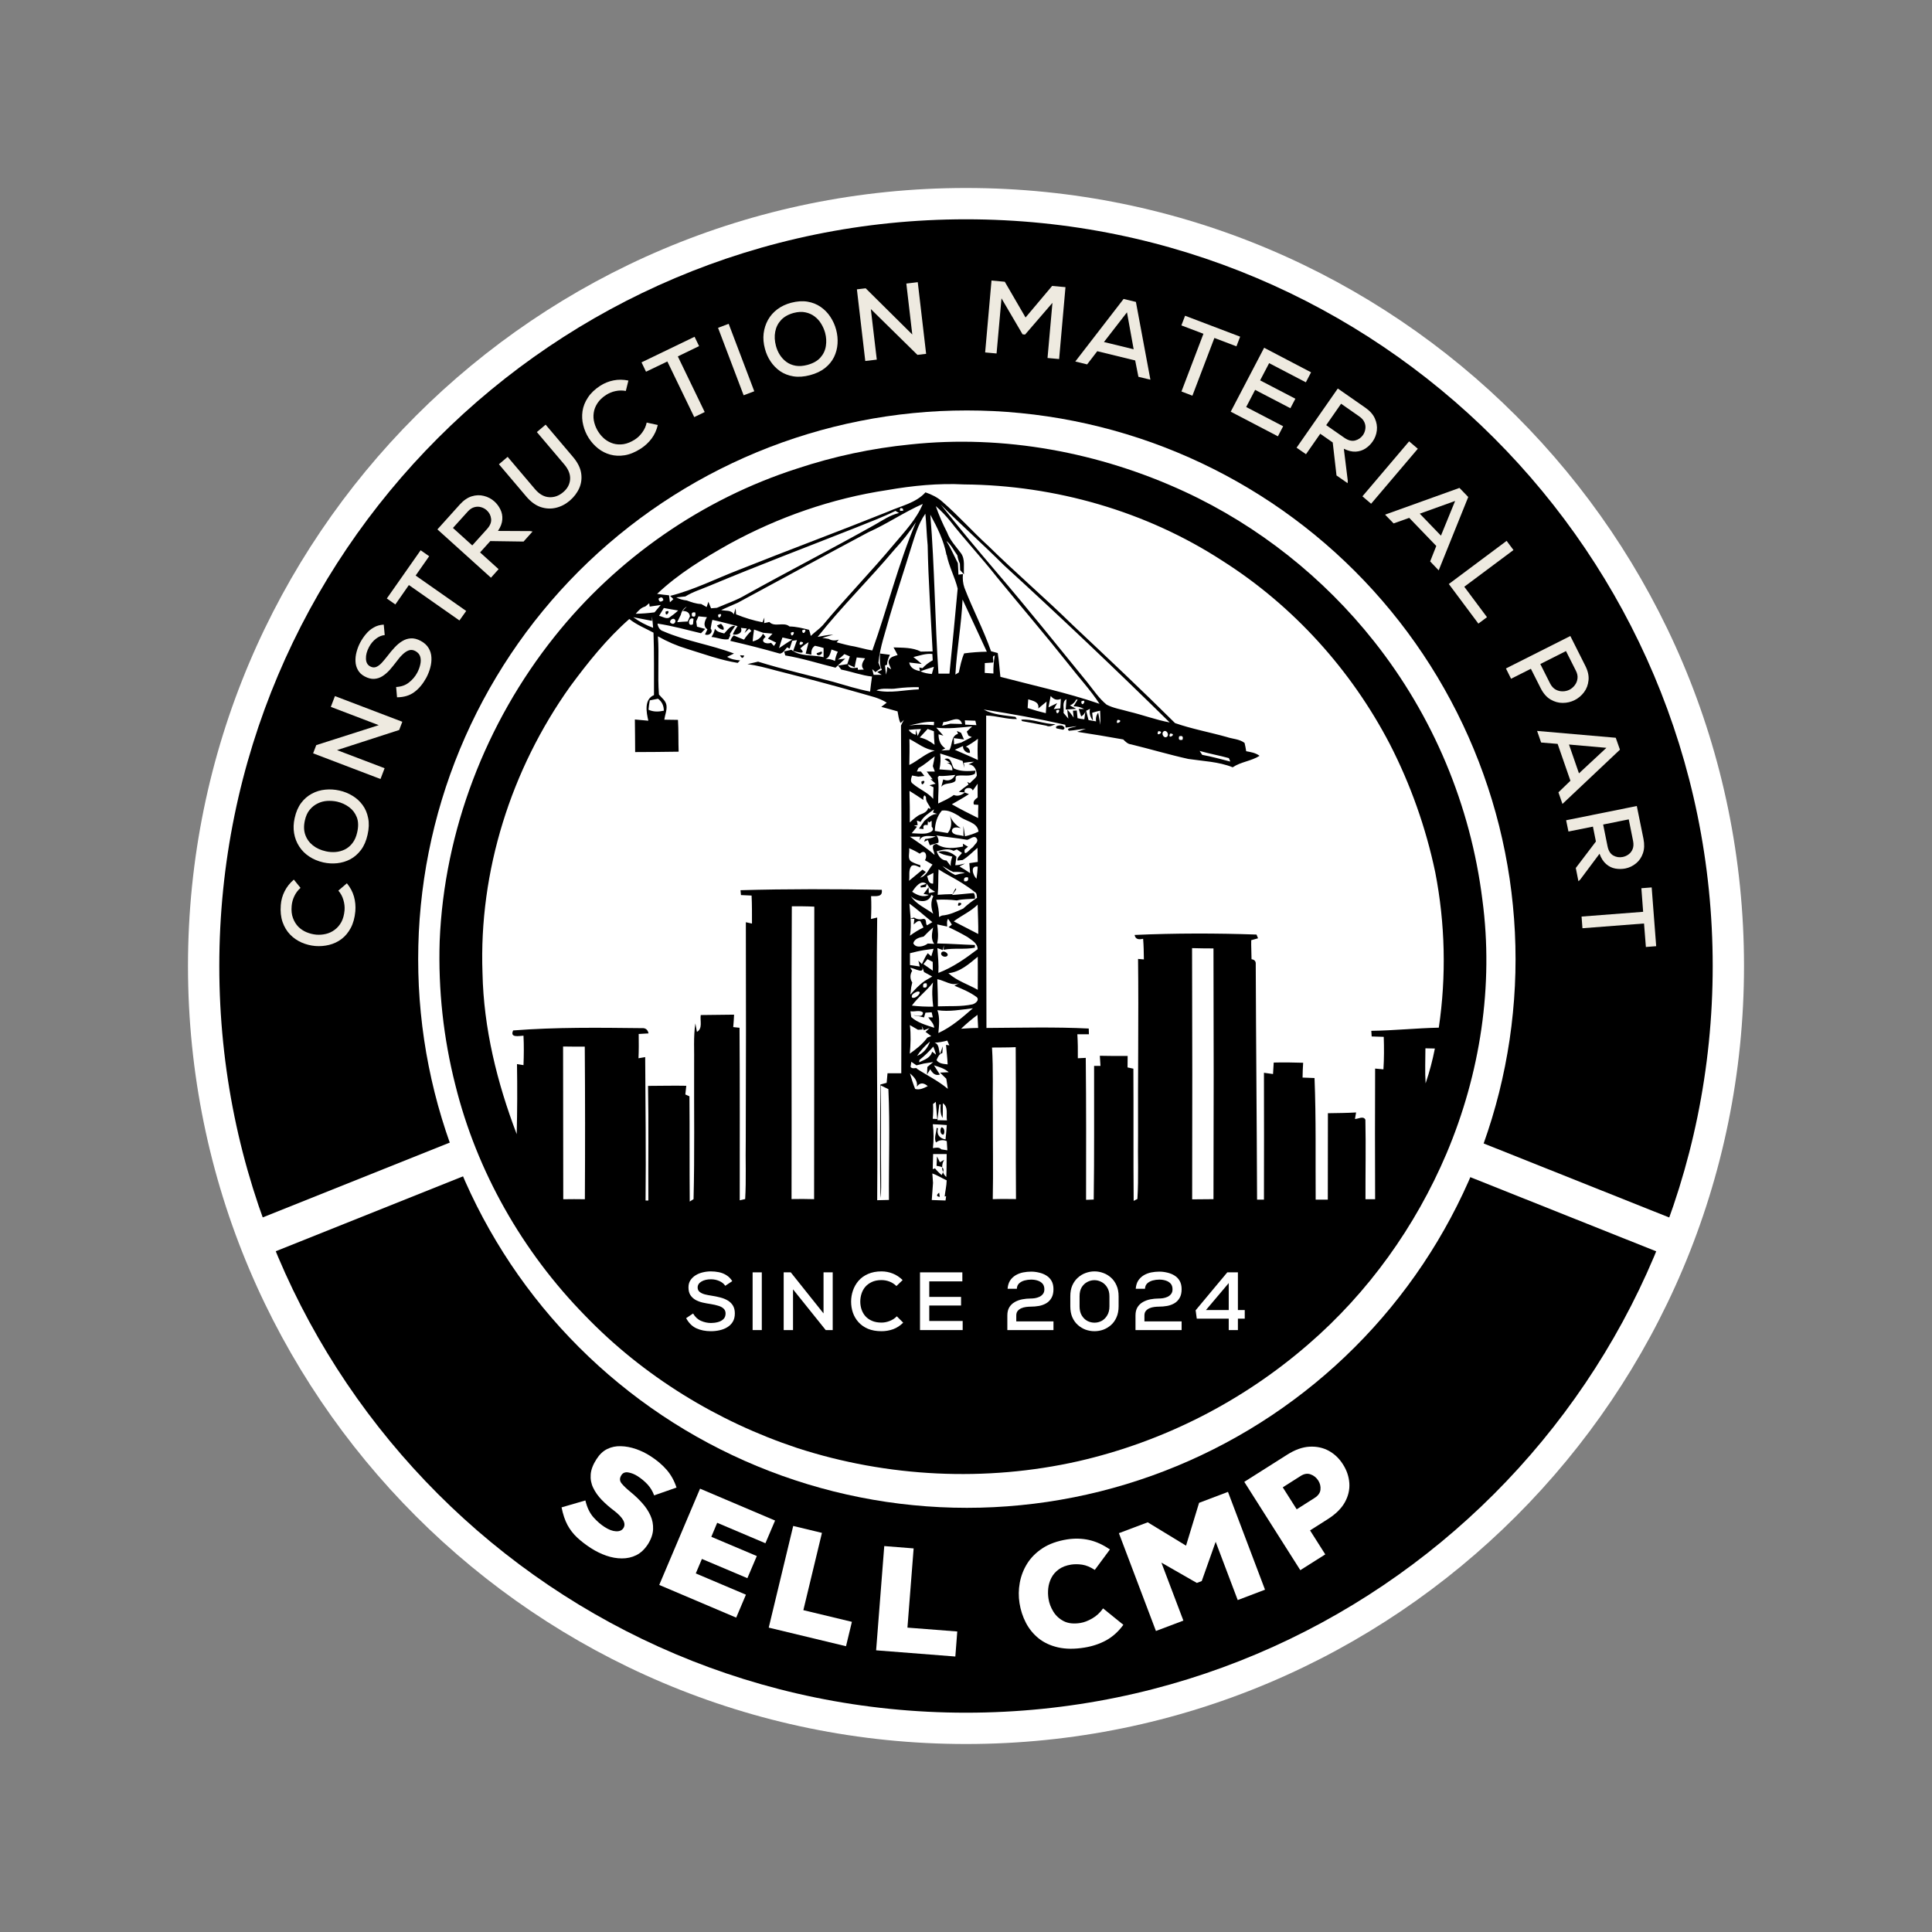
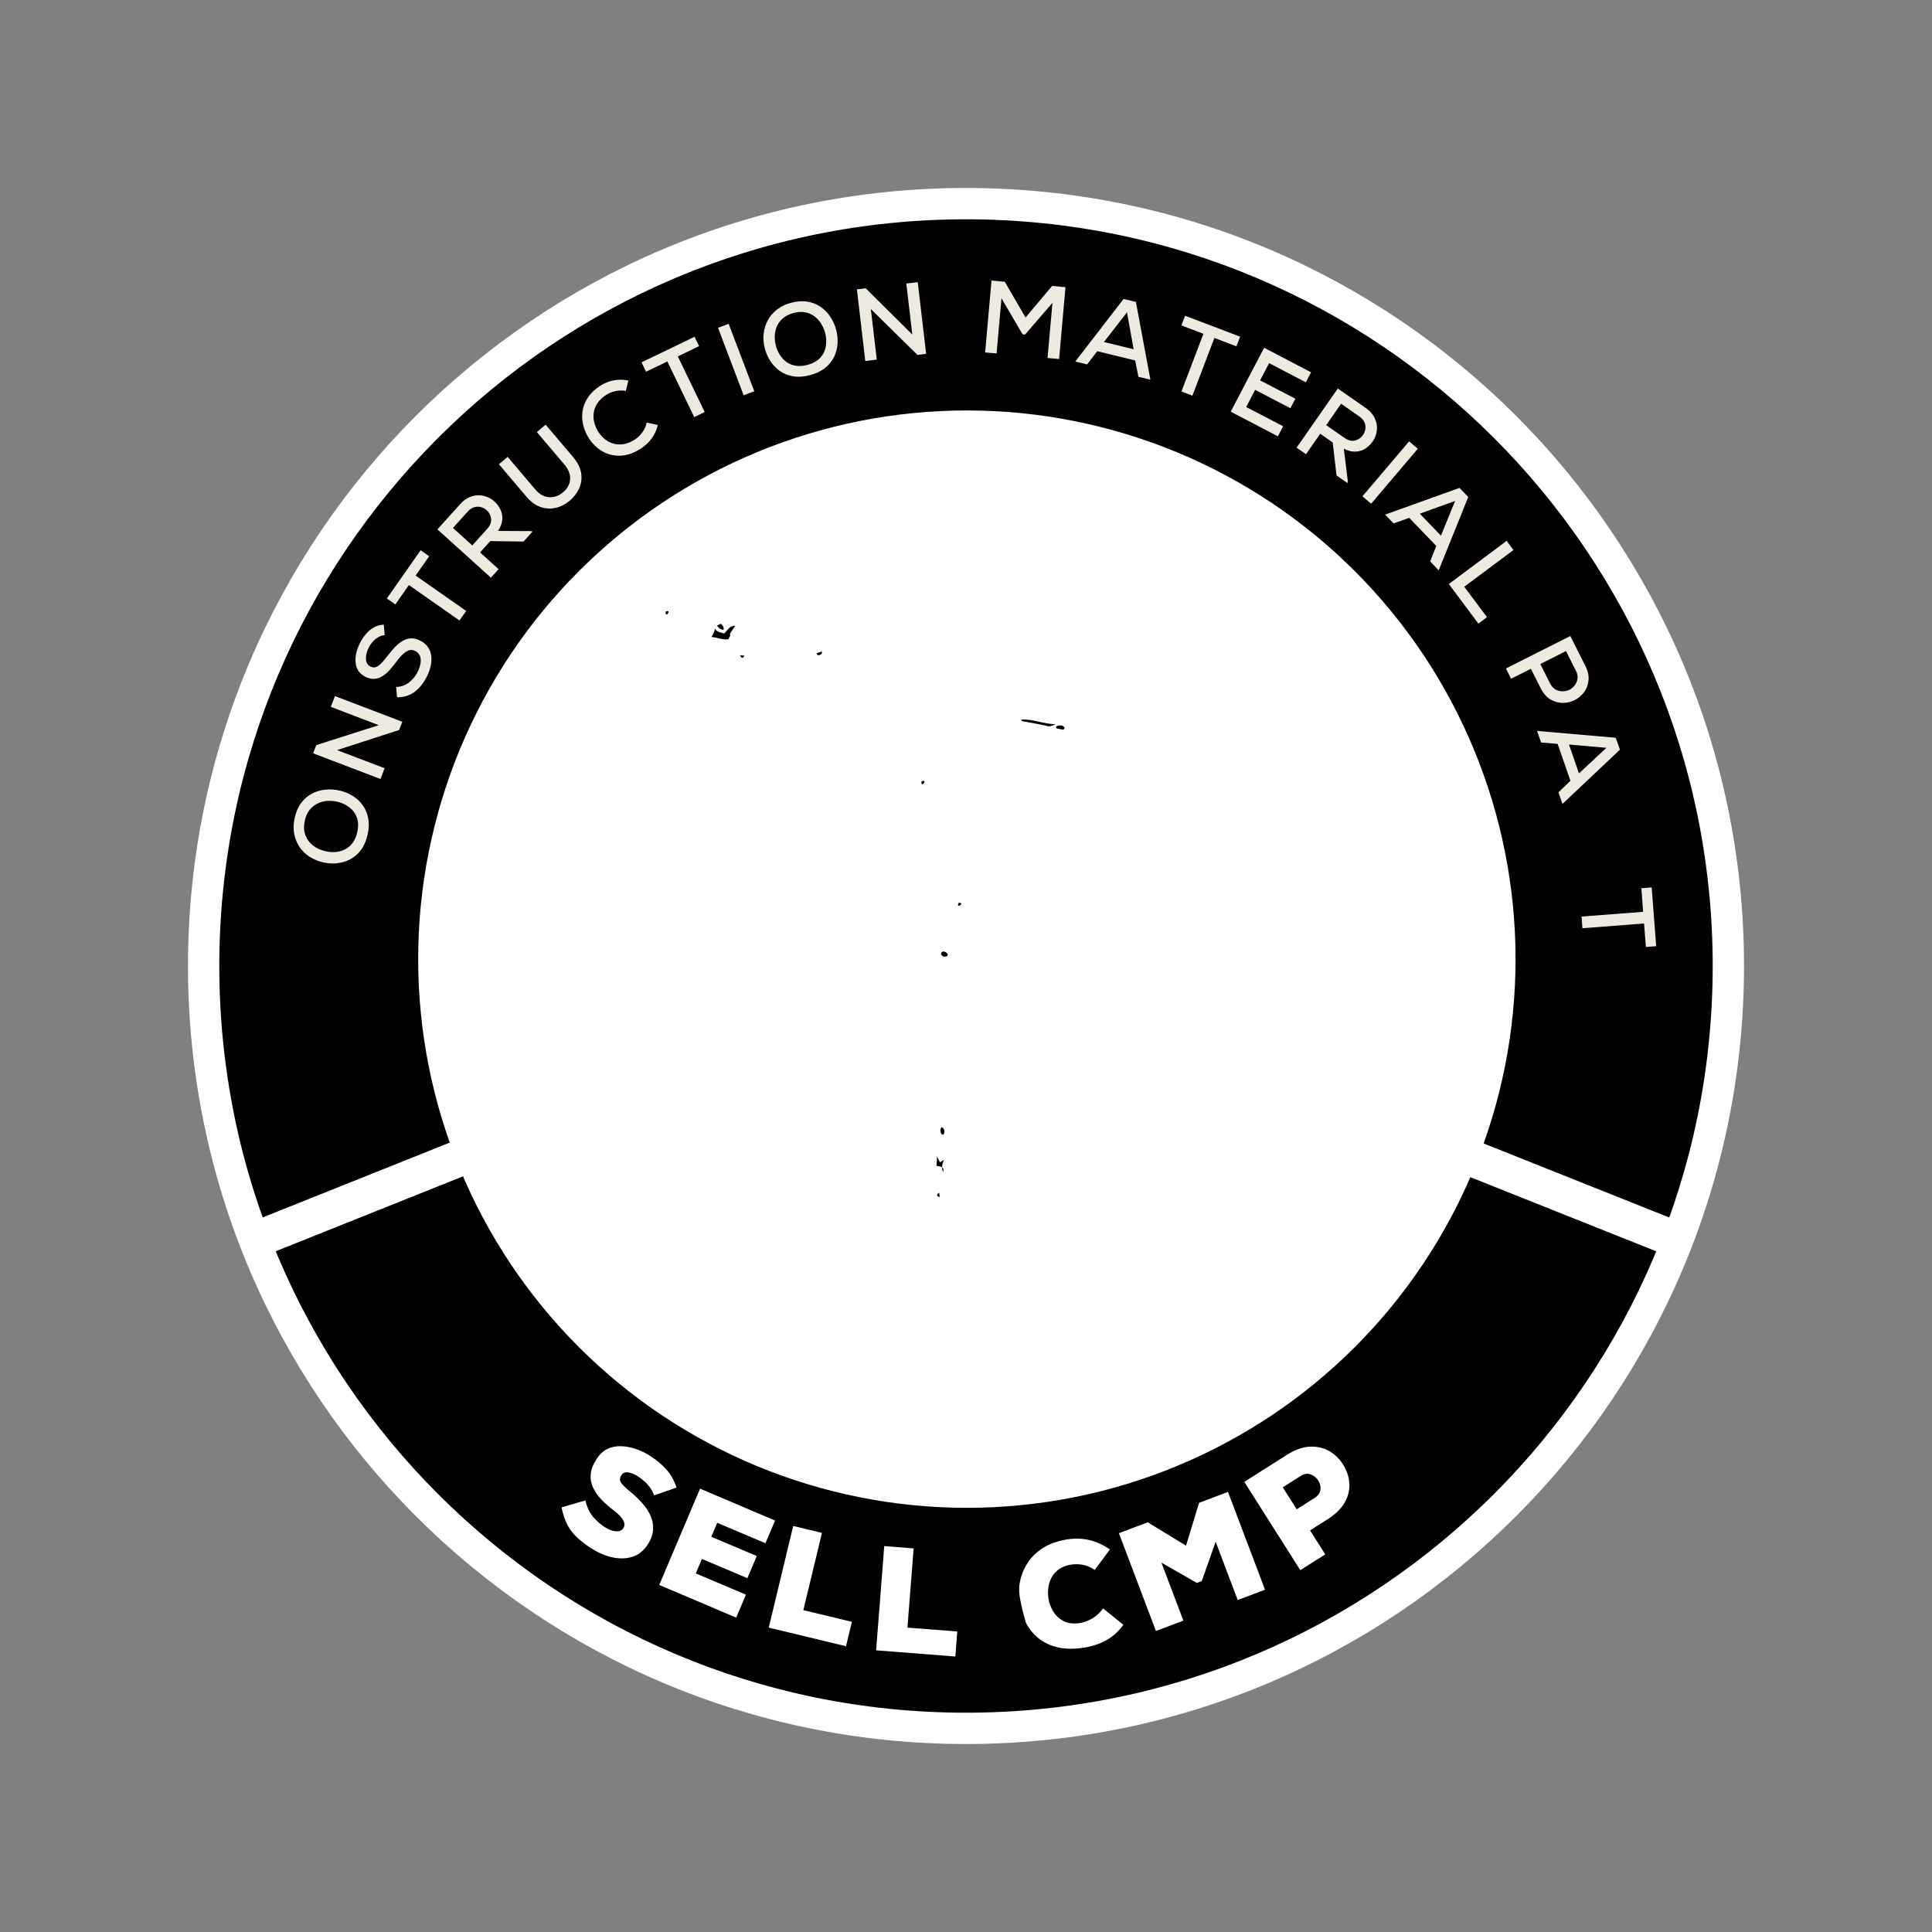
<svg xmlns="http://www.w3.org/2000/svg" width="500" zoomAndPan="magnify" viewBox="0 0 375 375" height="500" preserveAspectRatio="xMidYMid meet" version="1.0">
  <rect x="0" y="0" width="375" height="375" fill="#808080" stroke="none" />
  <defs>
    <g />
    <clipPath id="06cb1be33a">
      <path d="M 36.488 36.488 L 338.512 36.488 L 338.512 338.512 L 36.488 338.512 Z M 36.488 36.488 " clip-rule="nonzero" />
    </clipPath>
    <clipPath id="c56ab0f281">
      <path d="M 187.5 36.488 C 104.098 36.488 36.488 104.098 36.488 187.5 C 36.488 270.902 104.098 338.512 187.5 338.512 C 270.902 338.512 338.512 270.902 338.512 187.5 C 338.512 104.098 270.902 36.488 187.5 36.488 Z M 187.5 36.488 " clip-rule="nonzero" />
    </clipPath>
    <clipPath id="e19dab79eb">
      <path d="M 42.566 42.566 L 332.434 42.566 L 332.434 332.434 L 42.566 332.434 Z M 42.566 42.566 " clip-rule="nonzero" />
    </clipPath>
    <clipPath id="63c7e8f01a">
      <path d="M 187.5 42.566 C 107.453 42.566 42.566 107.453 42.566 187.5 C 42.566 267.547 107.453 332.434 187.5 332.434 C 267.547 332.434 332.434 267.547 332.434 187.5 C 332.434 107.453 267.547 42.566 187.5 42.566 Z M 187.5 42.566 " clip-rule="nonzero" />
    </clipPath>
    <clipPath id="eaca9768ad">
      <path d="M 81.168 79.668 L 294.168 79.668 L 294.168 292.668 L 81.168 292.668 Z M 81.168 79.668 " clip-rule="nonzero" />
    </clipPath>
    <clipPath id="ed1dae96e9">
      <path d="M 85.043 85 L 289 85 L 289 287 L 85.043 287 Z M 85.043 85 " clip-rule="nonzero" />
    </clipPath>
    <clipPath id="d417c94570">
      <path d="M 281 220 L 327 220 L 327 245 L 281 245 Z M 281 220 " clip-rule="nonzero" />
    </clipPath>
    <clipPath id="96d1e4ba1a">
      <path d="M 284.066 220.383 L 326.918 237.48 L 324.312 244.016 L 281.457 226.918 Z M 284.066 220.383 " clip-rule="nonzero" />
    </clipPath>
    <clipPath id="275ae82ef7">
      <path d="M 48 220 L 94 220 L 94 245 L 48 245 Z M 48 220 " clip-rule="nonzero" />
    </clipPath>
    <clipPath id="0989ebddbb">
      <path d="M 48.035 237.48 L 90.875 220.348 L 93.488 226.883 L 50.648 244.016 Z M 48.035 237.48 " clip-rule="nonzero" />
    </clipPath>
  </defs>
  <g clip-path="url(#06cb1be33a)">
    <g clip-path="url(#c56ab0f281)">
      <path fill="#ffffff" d="M 36.488 36.488 L 338.512 36.488 L 338.512 338.512 L 36.488 338.512 Z M 36.488 36.488 " fill-opacity="1" fill-rule="nonzero" />
    </g>
  </g>
  <g clip-path="url(#e19dab79eb)">
    <g clip-path="url(#63c7e8f01a)">
      <path fill="#000000" d="M 42.566 42.566 L 332.434 42.566 L 332.434 332.434 L 42.566 332.434 Z M 42.566 42.566 " fill-opacity="1" fill-rule="nonzero" />
    </g>
  </g>
  <g fill="#eeeae0" fill-opacity="1">
    <g transform="translate(67.986, 185.103)">
      <g>
-         <path d="M 0.984 -8.219 C 0.867 -6.957 0.57 -5.879 0.094 -4.984 C -0.383 -4.098 -0.977 -3.383 -1.688 -2.844 C -2.406 -2.301 -3.207 -1.922 -4.094 -1.703 C -4.977 -1.484 -5.879 -1.41 -6.797 -1.484 C -7.711 -1.566 -8.594 -1.789 -9.438 -2.156 C -10.289 -2.531 -11.035 -3.047 -11.672 -3.703 C -12.316 -4.367 -12.805 -5.18 -13.141 -6.141 C -13.473 -7.109 -13.586 -8.211 -13.484 -9.453 C -13.41 -10.398 -13.16 -11.289 -12.734 -12.125 C -12.316 -12.957 -11.723 -13.707 -10.953 -14.375 L -9.656 -12.766 C -10.176 -12.297 -10.578 -11.758 -10.859 -11.156 C -11.148 -10.551 -11.32 -9.922 -11.375 -9.266 C -11.457 -8.367 -11.375 -7.586 -11.125 -6.922 C -10.883 -6.254 -10.535 -5.688 -10.078 -5.219 C -9.617 -4.758 -9.086 -4.406 -8.484 -4.156 C -7.879 -3.906 -7.258 -3.75 -6.625 -3.688 C -5.988 -3.633 -5.359 -3.68 -4.734 -3.828 C -4.117 -3.973 -3.551 -4.238 -3.031 -4.625 C -2.508 -5.008 -2.078 -5.508 -1.734 -6.125 C -1.398 -6.75 -1.191 -7.508 -1.109 -8.406 C -1.055 -9.062 -1.129 -9.727 -1.328 -10.406 C -1.523 -11.094 -1.852 -11.703 -2.312 -12.234 L -0.656 -13.656 C 0 -12.863 0.457 -12.004 0.719 -11.078 C 0.977 -10.16 1.066 -9.207 0.984 -8.219 Z M 0.984 -8.219 " />
-       </g>
+         </g>
    </g>
  </g>
  <g fill="#eeeae0" fill-opacity="1">
    <g transform="translate(69.302, 169.801)">
      <g>
        <path d="M 2.047 -7.797 C 1.785 -6.609 1.359 -5.617 0.766 -4.828 C 0.172 -4.047 -0.52 -3.441 -1.312 -3.016 C -2.113 -2.598 -2.961 -2.344 -3.859 -2.25 C -4.754 -2.156 -5.648 -2.207 -6.547 -2.406 C -7.586 -2.645 -8.504 -3.031 -9.297 -3.562 C -10.098 -4.094 -10.742 -4.742 -11.234 -5.516 C -11.734 -6.285 -12.062 -7.141 -12.219 -8.078 C -12.375 -9.016 -12.336 -9.992 -12.109 -11.016 C -11.848 -12.203 -11.426 -13.18 -10.844 -13.953 C -10.27 -14.723 -9.578 -15.32 -8.766 -15.75 C -7.953 -16.188 -7.086 -16.445 -6.172 -16.531 C -5.266 -16.625 -4.348 -16.566 -3.422 -16.359 C -2.516 -16.16 -1.672 -15.82 -0.891 -15.344 C -0.109 -14.875 0.547 -14.273 1.078 -13.547 C 1.609 -12.828 1.969 -11.984 2.156 -11.016 C 2.352 -10.055 2.316 -8.984 2.047 -7.797 Z M 0.031 -8.25 C 0.289 -9.383 0.266 -10.359 -0.047 -11.172 C -0.367 -11.984 -0.867 -12.641 -1.547 -13.141 C -2.234 -13.648 -3.008 -14.004 -3.875 -14.203 C -4.5 -14.336 -5.141 -14.383 -5.797 -14.344 C -6.461 -14.301 -7.082 -14.133 -7.656 -13.844 C -8.238 -13.562 -8.75 -13.156 -9.188 -12.625 C -9.625 -12.102 -9.938 -11.414 -10.125 -10.562 C -10.363 -9.52 -10.336 -8.586 -10.047 -7.766 C -9.754 -6.941 -9.258 -6.254 -8.562 -5.703 C -7.875 -5.16 -7.035 -4.781 -6.047 -4.562 C -5.453 -4.426 -4.836 -4.379 -4.203 -4.422 C -3.566 -4.473 -2.961 -4.633 -2.391 -4.906 C -1.816 -5.188 -1.316 -5.602 -0.891 -6.156 C -0.461 -6.707 -0.156 -7.406 0.031 -8.25 Z M 0.031 -8.25 " />
      </g>
    </g>
  </g>
  <g fill="#eeeae0" fill-opacity="1">
    <g transform="translate(73.23, 152.861)">
      <g>
        <path d="M 0.625 -1.656 L -12.453 -6.641 L -11.844 -8.234 L 0.281 -12.109 L -9.016 -15.656 L -8.219 -17.75 L 4.859 -12.766 L 4.25 -11.172 L -7.812 -7.266 L 1.422 -3.75 Z M 0.625 -1.656 " />
      </g>
    </g>
  </g>
  <g fill="#eeeae0" fill-opacity="1">
    <g transform="translate(79.329, 137.268)">
      <g>
        <path d="M 3.406 -5.703 C 2.758 -4.523 1.988 -3.602 1.094 -2.938 C 0.195 -2.27 -0.922 -1.93 -2.266 -1.922 L -2.438 -3.922 C -1.445 -3.973 -0.617 -4.266 0.047 -4.797 C 0.723 -5.328 1.254 -5.953 1.641 -6.672 C 1.91 -7.172 2.109 -7.691 2.234 -8.234 C 2.367 -8.785 2.375 -9.297 2.25 -9.766 C 2.125 -10.242 1.801 -10.625 1.281 -10.906 C 0.852 -11.133 0.43 -11.176 0.016 -11.031 C -0.398 -10.883 -0.805 -10.613 -1.203 -10.219 C -1.609 -9.832 -2.008 -9.363 -2.406 -8.812 C -2.832 -8.25 -3.266 -7.719 -3.703 -7.219 C -4.148 -6.727 -4.617 -6.328 -5.109 -6.016 C -5.609 -5.703 -6.145 -5.531 -6.719 -5.5 C -7.289 -5.469 -7.906 -5.629 -8.562 -5.984 C -9.145 -6.297 -9.578 -6.707 -9.859 -7.219 C -10.148 -7.727 -10.305 -8.285 -10.328 -8.891 C -10.359 -9.504 -10.285 -10.129 -10.109 -10.766 C -9.941 -11.398 -9.707 -12 -9.406 -12.562 C -9.082 -13.164 -8.707 -13.719 -8.281 -14.219 C -7.863 -14.727 -7.367 -15.145 -6.797 -15.469 C -6.234 -15.801 -5.582 -15.988 -4.844 -16.031 L -4.656 -14 C -5.25 -13.945 -5.812 -13.711 -6.344 -13.297 C -6.883 -12.891 -7.332 -12.359 -7.688 -11.703 C -8.125 -10.891 -8.328 -10.125 -8.297 -9.406 C -8.273 -8.695 -8.004 -8.203 -7.484 -7.922 C -7.078 -7.703 -6.688 -7.664 -6.312 -7.812 C -5.938 -7.969 -5.566 -8.242 -5.203 -8.641 C -4.848 -9.035 -4.484 -9.473 -4.109 -9.953 C -3.672 -10.535 -3.211 -11.082 -2.734 -11.594 C -2.266 -12.102 -1.77 -12.516 -1.25 -12.828 C -0.727 -13.148 -0.172 -13.328 0.422 -13.359 C 1.016 -13.398 1.648 -13.238 2.328 -12.875 C 3.023 -12.5 3.535 -12.035 3.859 -11.484 C 4.191 -10.93 4.375 -10.332 4.406 -9.688 C 4.445 -9.039 4.375 -8.375 4.188 -7.688 C 4.008 -7.008 3.75 -6.348 3.406 -5.703 Z M 3.406 -5.703 " />
      </g>
    </g>
  </g>
  <g fill="#eeeae0" fill-opacity="1">
    <g transform="translate(86.348, 124.479)">
      <g>
        <path d="M 2.828 -4.047 L -6.984 -10.922 L -9.609 -7.156 L -11.266 -8.312 L -4.703 -17.672 L -3.047 -16.516 L -5.672 -12.766 L 4.141 -5.891 Z M 2.828 -4.047 " />
      </g>
    </g>
  </g>
  <g fill="#eeeae0" fill-opacity="1">
    <g transform="translate(94.105, 113.444)">
      <g>
        <path d="M 1.188 -1.312 L -9.203 -10.688 L -4.844 -15.531 C -4.113 -16.332 -3.348 -16.859 -2.547 -17.109 C -1.742 -17.359 -0.957 -17.383 -0.188 -17.188 C 0.582 -17 1.258 -16.645 1.844 -16.125 C 2.332 -15.688 2.723 -15.164 3.016 -14.562 C 3.316 -13.969 3.441 -13.316 3.391 -12.609 C 3.348 -11.898 3.066 -11.16 2.547 -10.391 L 8.812 -10.359 L 9.266 -10.281 L 7.516 -8.328 L 1.062 -8.422 L -0.922 -6.219 L 2.672 -2.969 Z M -2.438 -7.578 L 0.422 -10.75 C 1.035 -11.426 1.301 -12.094 1.219 -12.75 C 1.145 -13.406 0.859 -13.957 0.359 -14.406 C 0.047 -14.688 -0.316 -14.883 -0.734 -15 C -1.148 -15.125 -1.582 -15.125 -2.031 -15 C -2.477 -14.883 -2.906 -14.602 -3.312 -14.156 L -6.188 -10.969 Z M -2.438 -7.578 " />
      </g>
    </g>
  </g>
  <g fill="#eeeae0" fill-opacity="1">
    <g transform="translate(104.687, 101.801)">
      <g>
        <path d="M 5.906 -4.625 C 5.082 -3.926 4.18 -3.461 3.203 -3.234 C 2.223 -3.004 1.234 -3.055 0.234 -3.391 C -0.754 -3.734 -1.676 -4.41 -2.531 -5.422 L -7.844 -11.688 L -6.156 -13.125 L -0.844 -6.859 C -0.008 -5.879 0.898 -5.359 1.891 -5.297 C 2.879 -5.234 3.789 -5.555 4.625 -6.266 C 5.445 -6.953 5.895 -7.781 5.969 -8.75 C 6.039 -9.719 5.66 -10.691 4.828 -11.672 L -0.484 -17.938 L 1.219 -19.375 L 6.531 -13.109 C 7.414 -12.066 7.941 -11.031 8.109 -10 C 8.273 -8.969 8.156 -7.988 7.75 -7.062 C 7.344 -6.145 6.727 -5.332 5.906 -4.625 Z M 5.906 -4.625 " />
      </g>
    </g>
  </g>
  <g fill="#eeeae0" fill-opacity="1">
    <g transform="translate(117.239, 91.319)">
      <g>
        <path d="M 7.125 -4.234 C 6.051 -3.547 5.016 -3.117 4.016 -2.953 C 3.023 -2.797 2.094 -2.836 1.219 -3.078 C 0.344 -3.316 -0.445 -3.719 -1.156 -4.281 C -1.863 -4.844 -2.469 -5.516 -2.969 -6.297 C -3.457 -7.066 -3.812 -7.898 -4.031 -8.797 C -4.258 -9.691 -4.305 -10.598 -4.172 -11.516 C -4.035 -12.43 -3.688 -13.312 -3.125 -14.156 C -2.57 -15.008 -1.77 -15.773 -0.719 -16.453 C 0.082 -16.961 0.938 -17.305 1.844 -17.484 C 2.758 -17.672 3.723 -17.66 4.734 -17.453 L 4.234 -15.438 C 3.547 -15.562 2.875 -15.551 2.219 -15.406 C 1.57 -15.27 0.973 -15.023 0.422 -14.672 C -0.328 -14.191 -0.895 -13.648 -1.281 -13.047 C -1.676 -12.441 -1.914 -11.816 -2 -11.172 C -2.094 -10.523 -2.051 -9.883 -1.875 -9.25 C -1.707 -8.625 -1.453 -8.047 -1.109 -7.516 C -0.766 -6.973 -0.348 -6.5 0.141 -6.094 C 0.641 -5.695 1.195 -5.406 1.812 -5.219 C 2.426 -5.039 3.086 -5.004 3.797 -5.109 C 4.504 -5.223 5.234 -5.52 5.984 -6 C 6.535 -6.352 7.02 -6.82 7.438 -7.406 C 7.863 -7.988 8.145 -8.617 8.281 -9.297 L 10.438 -8.828 C 10.207 -7.836 9.805 -6.957 9.234 -6.188 C 8.66 -5.426 7.957 -4.773 7.125 -4.234 Z M 7.125 -4.234 " />
      </g>
    </g>
  </g>
  <g fill="#eeeae0" fill-opacity="1">
    <g transform="translate(130.299, 83.101)">
      <g>
        <path d="M 4.453 -2.141 L -0.766 -12.938 L -4.906 -10.953 L -5.781 -12.766 L 4.516 -17.734 L 5.391 -15.922 L 1.266 -13.922 L 6.484 -3.125 Z M 4.453 -2.141 " />
      </g>
    </g>
  </g>
  <g fill="#eeeae0" fill-opacity="1">
    <g transform="translate(142.684, 77.35)">
      <g>
        <path d="M 1.656 -0.625 L -3.312 -13.719 L -1.25 -14.5 L 3.719 -1.406 Z M 1.656 -0.625 " />
      </g>
    </g>
  </g>
  <g fill="#eeeae0" fill-opacity="1">
    <g transform="translate(149.362, 74.612)">
      <g>
        <path d="M 7.875 -1.797 C 6.695 -1.484 5.617 -1.406 4.641 -1.562 C 3.672 -1.719 2.812 -2.051 2.062 -2.562 C 1.32 -3.082 0.703 -3.719 0.203 -4.469 C -0.297 -5.219 -0.66 -6.035 -0.891 -6.922 C -1.172 -7.953 -1.254 -8.941 -1.141 -9.891 C -1.023 -10.836 -0.742 -11.711 -0.297 -12.516 C 0.148 -13.316 0.754 -14.004 1.516 -14.578 C 2.273 -15.148 3.164 -15.57 4.188 -15.844 C 5.352 -16.145 6.41 -16.219 7.359 -16.062 C 8.316 -15.906 9.172 -15.566 9.922 -15.047 C 10.68 -14.523 11.312 -13.879 11.812 -13.109 C 12.32 -12.348 12.695 -11.508 12.938 -10.594 C 13.176 -9.695 13.266 -8.789 13.203 -7.875 C 13.141 -6.969 12.91 -6.109 12.516 -5.297 C 12.117 -4.492 11.535 -3.785 10.766 -3.172 C 10.004 -2.566 9.039 -2.109 7.875 -1.797 Z M 7.344 -3.781 C 8.457 -4.082 9.301 -4.555 9.875 -5.203 C 10.457 -5.859 10.812 -6.609 10.938 -7.453 C 11.07 -8.297 11.023 -9.145 10.797 -10 C 10.629 -10.613 10.375 -11.203 10.031 -11.766 C 9.688 -12.336 9.254 -12.816 8.734 -13.203 C 8.223 -13.586 7.633 -13.848 6.969 -13.984 C 6.301 -14.129 5.547 -14.094 4.703 -13.875 C 3.66 -13.594 2.844 -13.133 2.25 -12.5 C 1.656 -11.863 1.273 -11.109 1.109 -10.234 C 0.941 -9.367 0.988 -8.445 1.25 -7.469 C 1.406 -6.875 1.648 -6.305 1.984 -5.766 C 2.328 -5.223 2.754 -4.758 3.266 -4.375 C 3.773 -4 4.375 -3.75 5.062 -3.625 C 5.75 -3.508 6.508 -3.562 7.344 -3.781 Z M 7.344 -3.781 " />
      </g>
    </g>
  </g>
  <g fill="#eeeae0" fill-opacity="1">
    <g transform="translate(166.199, 70.271)">
      <g>
        <path d="M 1.75 -0.203 L 0.125 -14.109 L 1.828 -14.312 L 10.875 -5.344 L 9.719 -15.234 L 11.938 -15.5 L 13.562 -1.594 L 11.875 -1.391 L 2.828 -10.281 L 3.984 -0.469 Z M 1.75 -0.203 " />
      </g>
    </g>
  </g>
  <g fill="#eeeae0" fill-opacity="1">
    <g transform="translate(183.017, 68.628)">
      <g />
    </g>
  </g>
  <g fill="#eeeae0" fill-opacity="1">
    <g transform="translate(189.45, 68.235)">
      <g>
        <path d="M 1.766 0.172 L 3 -13.781 L 5.578 -13.547 L 9.609 -6.609 L 14.766 -12.734 L 17.359 -12.5 L 16.125 1.453 L 13.875 1.25 L 14.828 -9.453 L 9.516 -3.297 L 9.031 -3.344 L 4.938 -10.328 L 3.984 0.375 Z M 1.766 0.172 " />
      </g>
    </g>
  </g>
  <g fill="#eeeae0" fill-opacity="1">
    <g transform="translate(208.526, 70.12)">
      <g>
        <path d="M 0.188 0.047 L 9.562 -12.094 L 11.953 -11.516 L 14.766 3.578 L 12.438 3.016 L 11.812 -0.156 L 4.453 -1.953 L 2.484 0.609 Z M 5.75 -3.734 L 11.516 -2.328 L 10.219 -9.5 Z M 5.75 -3.734 " />
      </g>
    </g>
  </g>
  <g fill="#eeeae0" fill-opacity="1">
    <g transform="translate(224.712, 74.239)">
      <g>
        <path d="M 4.609 1.75 L 8.875 -9.453 L 4.594 -11.078 L 5.312 -12.953 L 16 -8.891 L 15.281 -7.016 L 11 -8.641 L 6.734 2.562 Z M 4.609 1.75 " />
      </g>
    </g>
  </g>
  <g fill="#eeeae0" fill-opacity="1">
    <g transform="translate(237.322, 79.095)">
      <g>
        <path d="M 1.562 0.812 L 8.047 -11.594 L 17.156 -6.828 L 16.141 -4.891 L 9.016 -8.609 L 7.266 -5.266 L 14.109 -1.703 L 13.141 0.141 L 6.297 -3.422 L 4.562 -0.094 L 11.734 3.641 L 10.719 5.594 Z M 1.562 0.812 " />
      </g>
    </g>
  </g>
  <g fill="#eeeae0" fill-opacity="1">
    <g transform="translate(250.212, 85.88)">
      <g>
        <path d="M 1.453 1.016 L 9.453 -10.469 L 14.797 -6.75 C 15.68 -6.133 16.297 -5.441 16.641 -4.672 C 16.992 -3.898 17.125 -3.117 17.031 -2.328 C 16.938 -1.535 16.664 -0.82 16.219 -0.188 C 15.844 0.352 15.379 0.805 14.828 1.172 C 14.273 1.535 13.645 1.738 12.938 1.781 C 12.227 1.82 11.457 1.633 10.625 1.219 L 11.391 7.438 L 11.359 7.906 L 9.203 6.406 L 8.469 0 L 6.047 -1.688 L 3.281 2.281 Z M 7.203 -3.359 L 10.703 -0.922 C 11.453 -0.398 12.148 -0.219 12.797 -0.375 C 13.441 -0.539 13.957 -0.895 14.344 -1.438 C 14.582 -1.789 14.734 -2.18 14.797 -2.609 C 14.867 -3.047 14.812 -3.477 14.625 -3.906 C 14.445 -4.332 14.109 -4.719 13.609 -5.062 L 10.094 -7.516 Z M 7.203 -3.359 " />
      </g>
    </g>
  </g>
  <g fill="#eeeae0" fill-opacity="1">
    <g transform="translate(263.102, 95.197)">
      <g>
        <path d="M 1.344 1.141 L 10.406 -9.531 L 12.094 -8.094 L 3.031 2.578 Z M 1.344 1.141 " />
      </g>
    </g>
  </g>
  <g fill="#eeeae0" fill-opacity="1">
    <g transform="translate(268.718, 99.751)">
      <g>
        <path d="M 0.125 0.141 L 14.562 -5.047 L 16.266 -3.281 L 10.531 10.953 L 8.875 9.219 L 10.062 6.219 L 4.812 0.766 L 1.781 1.844 Z M 6.859 -0.047 L 10.969 4.219 L 13.719 -2.516 Z M 6.859 -0.047 " />
      </g>
    </g>
  </g>
  <g fill="#eeeae0" fill-opacity="1">
    <g transform="translate(280.154, 111.934)">
      <g>
        <path d="M 1.062 1.422 L 12.281 -6.953 L 13.609 -5.172 L 4.062 1.953 L 8.469 7.859 L 6.797 9.109 Z M 1.062 1.422 " />
      </g>
    </g>
  </g>
  <g fill="#eeeae0" fill-opacity="1">
    <g transform="translate(287.942, 122.715)">
      <g />
    </g>
  </g>
  <g fill="#eeeae0" fill-opacity="1">
    <g transform="translate(291.503, 128.169)">
      <g>
        <path d="M 0.797 1.578 L 13.297 -4.719 L 16.203 1.062 C 16.711 2.062 16.922 3 16.828 3.875 C 16.742 4.75 16.457 5.516 15.969 6.172 C 15.477 6.836 14.867 7.352 14.141 7.719 C 13.422 8.082 12.645 8.266 11.812 8.266 C 10.988 8.266 10.195 8.039 9.438 7.594 C 8.688 7.145 8.055 6.422 7.547 5.422 L 5.641 1.641 L 1.797 3.578 Z M 7.469 0.719 L 9.375 4.5 C 9.656 5.039 10.008 5.43 10.438 5.672 C 10.875 5.91 11.328 6.023 11.797 6.016 C 12.266 6.016 12.703 5.914 13.109 5.719 C 13.535 5.5 13.891 5.195 14.172 4.812 C 14.461 4.438 14.633 4.004 14.688 3.516 C 14.75 3.035 14.641 2.523 14.359 1.984 L 12.453 -1.797 Z M 7.469 0.719 " />
      </g>
    </g>
  </g>
  <g fill="#eeeae0" fill-opacity="1">
    <g transform="translate(298.288, 141.7)">
      <g>
        <path d="M 0.062 0.172 L 15.328 1.5 L 16.141 3.812 L 4.984 14.344 L 4.203 12.094 L 6.531 9.844 L 4.047 2.688 L 0.844 2.422 Z M 6.25 2.812 L 8.188 8.406 L 13.516 3.453 Z M 6.25 2.812 " />
      </g>
    </g>
  </g>
  <g fill="#eeeae0" fill-opacity="1">
    <g transform="translate(303.64, 157.477)">
      <g>
-         <path d="M 0.344 1.734 L 14.062 -1.031 L 15.359 5.359 C 15.566 6.41 15.531 7.336 15.25 8.141 C 14.977 8.941 14.535 9.594 13.922 10.094 C 13.305 10.602 12.613 10.938 11.844 11.094 C 11.195 11.219 10.547 11.223 9.891 11.109 C 9.242 10.992 8.648 10.703 8.109 10.234 C 7.566 9.766 7.141 9.098 6.828 8.234 L 3.078 13.25 L 2.734 13.578 L 2.219 11 L 6.125 5.859 L 5.547 2.969 L 0.797 3.922 Z M 7.531 2.562 L 8.375 6.75 C 8.551 7.645 8.926 8.254 9.5 8.578 C 10.07 8.898 10.688 8.992 11.344 8.859 C 11.758 8.773 12.141 8.602 12.484 8.344 C 12.836 8.082 13.098 7.734 13.266 7.297 C 13.43 6.867 13.457 6.359 13.344 5.766 L 12.5 1.562 Z M 7.531 2.562 " />
-       </g>
+         </g>
    </g>
  </g>
  <g fill="#eeeae0" fill-opacity="1">
    <g transform="translate(306.605, 172.982)">
      <g>
        <path d="M 0.375 4.922 L 12.328 4 L 11.984 -0.578 L 13.984 -0.734 L 14.859 10.672 L 12.859 10.828 L 12.5 6.266 L 0.547 7.188 Z M 0.375 4.922 " />
      </g>
    </g>
  </g>
  <g clip-path="url(#eaca9768ad)">
    <path fill="#ffffff" d="M 294.168 186.168 C 294.168 187.91 294.125 189.652 294.039 191.391 C 293.953 193.133 293.824 194.871 293.652 196.605 C 293.484 198.34 293.27 200.07 293.016 201.793 C 292.758 203.516 292.461 205.234 292.121 206.945 C 291.781 208.652 291.398 210.352 290.977 212.043 C 290.551 213.734 290.086 215.414 289.582 217.082 C 289.074 218.75 288.527 220.402 287.941 222.047 C 287.355 223.688 286.727 225.312 286.059 226.922 C 285.395 228.531 284.688 230.125 283.941 231.699 C 283.195 233.277 282.414 234.832 281.59 236.371 C 280.77 237.906 279.91 239.422 279.016 240.918 C 278.117 242.414 277.188 243.887 276.219 245.336 C 275.25 246.785 274.246 248.207 273.207 249.609 C 272.168 251.008 271.098 252.383 269.992 253.73 C 268.887 255.078 267.75 256.395 266.578 257.688 C 265.406 258.98 264.207 260.242 262.973 261.473 C 261.742 262.707 260.48 263.906 259.188 265.078 C 257.895 266.25 256.578 267.387 255.23 268.492 C 253.883 269.598 252.508 270.668 251.109 271.707 C 249.707 272.746 248.285 273.75 246.836 274.719 C 245.387 275.688 243.914 276.617 242.418 277.516 C 240.922 278.41 239.406 279.27 237.871 280.09 C 236.332 280.914 234.777 281.695 233.199 282.441 C 231.625 283.188 230.031 283.895 228.422 284.559 C 226.812 285.227 225.188 285.855 223.547 286.441 C 221.902 287.027 220.25 287.574 218.582 288.082 C 216.914 288.586 215.234 289.051 213.543 289.477 C 211.852 289.898 210.152 290.281 208.445 290.621 C 206.734 290.961 205.016 291.258 203.293 291.516 C 201.57 291.77 199.84 291.984 198.105 292.152 C 196.371 292.324 194.633 292.453 192.891 292.539 C 191.152 292.625 189.41 292.668 187.668 292.668 C 185.922 292.668 184.184 292.625 182.441 292.539 C 180.699 292.453 178.961 292.324 177.227 292.152 C 175.492 291.984 173.766 291.77 172.039 291.516 C 170.316 291.258 168.598 290.961 166.891 290.621 C 165.18 290.281 163.48 289.898 161.789 289.477 C 160.098 289.051 158.418 288.586 156.75 288.082 C 155.082 287.574 153.43 287.027 151.789 286.441 C 150.148 285.855 148.52 285.227 146.91 284.559 C 145.301 283.895 143.707 283.188 142.133 282.441 C 140.555 281.695 139 280.914 137.461 280.09 C 135.926 279.27 134.41 278.41 132.914 277.516 C 131.418 276.617 129.949 275.688 128.5 274.719 C 127.051 273.75 125.625 272.746 124.223 271.707 C 122.824 270.668 121.449 269.598 120.105 268.492 C 118.758 267.387 117.438 266.25 116.145 265.078 C 114.855 263.906 113.594 262.707 112.359 261.473 C 111.129 260.242 109.926 258.98 108.754 257.688 C 107.586 256.395 106.445 255.078 105.34 253.73 C 104.234 252.383 103.164 251.008 102.125 249.609 C 101.086 248.207 100.082 246.785 99.113 245.336 C 98.148 243.887 97.215 242.414 96.32 240.918 C 95.422 239.422 94.562 237.906 93.742 236.371 C 92.922 234.832 92.137 233.277 91.391 231.699 C 90.645 230.125 89.941 228.531 89.273 226.922 C 88.605 225.312 87.98 223.688 87.391 222.047 C 86.805 220.402 86.258 218.75 85.754 217.082 C 85.246 215.414 84.781 213.734 84.359 212.043 C 83.934 210.352 83.555 208.652 83.215 206.945 C 82.871 205.234 82.574 203.516 82.32 201.793 C 82.062 200.07 81.852 198.34 81.68 196.605 C 81.508 194.871 81.379 193.133 81.293 191.391 C 81.211 189.652 81.168 187.91 81.168 186.168 C 81.168 184.422 81.211 182.684 81.293 180.941 C 81.379 179.199 81.508 177.461 81.68 175.727 C 81.852 173.992 82.062 172.266 82.32 170.539 C 82.574 168.816 82.871 167.098 83.215 165.391 C 83.555 163.68 83.934 161.98 84.359 160.289 C 84.781 158.598 85.246 156.918 85.754 155.25 C 86.258 153.582 86.805 151.93 87.391 150.289 C 87.98 148.648 88.605 147.02 89.273 145.41 C 89.941 143.801 90.645 142.207 91.391 140.633 C 92.137 139.055 92.922 137.5 93.742 135.961 C 94.562 134.426 95.422 132.91 96.32 131.414 C 97.215 129.918 98.148 128.449 99.113 127 C 100.082 125.551 101.086 124.125 102.125 122.723 C 103.164 121.324 104.234 119.949 105.34 118.605 C 106.445 117.258 107.586 115.938 108.754 114.645 C 109.926 113.355 111.129 112.094 112.359 110.859 C 113.594 109.629 114.855 108.426 116.145 107.254 C 117.438 106.086 118.758 104.945 120.105 103.84 C 121.449 102.734 122.824 101.664 124.223 100.625 C 125.625 99.586 127.051 98.582 128.5 97.613 C 129.949 96.648 131.418 95.715 132.914 94.82 C 134.41 93.922 135.926 93.062 137.461 92.242 C 139 91.422 140.555 90.637 142.133 89.891 C 143.707 89.145 145.301 88.441 146.91 87.773 C 148.52 87.105 150.148 86.48 151.789 85.891 C 153.43 85.305 155.082 84.758 156.75 84.254 C 158.418 83.746 160.098 83.281 161.789 82.859 C 163.48 82.434 165.18 82.055 166.891 81.715 C 168.598 81.371 170.316 81.074 172.039 80.82 C 173.766 80.562 175.492 80.352 177.227 80.18 C 178.961 80.008 180.699 79.879 182.441 79.793 C 184.184 79.711 185.922 79.668 187.668 79.668 C 189.41 79.668 191.152 79.711 192.891 79.793 C 194.633 79.879 196.371 80.008 198.105 80.18 C 199.84 80.352 201.57 80.562 203.293 80.82 C 205.016 81.074 206.734 81.371 208.445 81.715 C 210.152 82.055 211.852 82.434 213.543 82.859 C 215.234 83.281 216.914 83.746 218.582 84.254 C 220.25 84.758 221.902 85.305 223.547 85.891 C 225.188 86.48 226.812 87.105 228.422 87.773 C 230.031 88.441 231.625 89.145 233.199 89.891 C 234.777 90.637 236.332 91.422 237.871 92.242 C 239.406 93.062 240.922 93.922 242.418 94.82 C 243.914 95.715 245.387 96.648 246.836 97.613 C 248.285 98.582 249.707 99.586 251.109 100.625 C 252.508 101.664 253.883 102.734 255.23 103.84 C 256.578 104.945 257.895 106.086 259.188 107.254 C 260.48 108.426 261.742 109.629 262.973 110.859 C 264.207 112.094 265.406 113.355 266.578 114.645 C 267.75 115.938 268.887 117.258 269.992 118.605 C 271.098 119.949 272.168 121.324 273.207 122.723 C 274.246 124.125 275.25 125.551 276.219 127 C 277.188 128.449 278.117 129.918 279.016 131.414 C 279.91 132.91 280.77 134.426 281.59 135.961 C 282.414 137.5 283.195 139.055 283.941 140.633 C 284.688 142.207 285.395 143.801 286.059 145.41 C 286.727 147.02 287.355 148.648 287.941 150.289 C 288.527 151.93 289.074 153.582 289.582 155.25 C 290.086 156.918 290.551 158.598 290.977 160.289 C 291.398 161.98 291.781 163.68 292.121 165.391 C 292.461 167.098 292.758 168.816 293.016 170.539 C 293.27 172.266 293.484 173.992 293.652 175.727 C 293.824 177.461 293.953 179.199 294.039 180.941 C 294.125 182.684 294.168 184.422 294.168 186.168 Z M 294.168 186.168 " fill-opacity="1" fill-rule="nonzero" />
  </g>
  <path fill="#000000" d="M 206.238 140.875 C 205.922 140.691 204.586 140.84 205.07 141.375 L 206.332 141.637 C 206.738 141.449 206.723 141.191 206.238 140.875 Z M 206.238 140.875 " fill-opacity="1" fill-rule="nonzero" />
  <path fill="#000000" d="M 144.453 127.238 L 143.637 127.184 C 143.953 127.832 144.23 127.852 144.453 127.238 Z M 144.453 127.238 " fill-opacity="1" fill-rule="nonzero" />
  <path fill="#000000" d="M 182.859 226.598 C 182.859 226.91 182.934 227.227 183.047 227.523 C 183.211 227.004 183.102 226.746 182.859 226.598 Z M 182.859 226.598 " fill-opacity="1" fill-rule="nonzero" />
  <path fill="#000000" d="M 182.414 232.312 L 182.285 231.496 C 181.711 231.957 181.746 232.238 182.414 232.312 Z M 182.414 232.312 " fill-opacity="1" fill-rule="nonzero" />
  <path fill="#000000" d="M 183.27 225.113 L 182.434 225.594 L 181.875 224.461 C 181.859 224.926 181.801 225.836 181.785 226.281 C 182.156 226.375 182.602 226.391 182.879 226.578 C 182.859 226.059 182.988 225.559 183.27 225.113 Z M 183.27 225.113 " fill-opacity="1" fill-rule="nonzero" />
  <g clip-path="url(#ed1dae96e9)">
-     <path fill="#000000" d="M 287.73 174.645 C 285.445 156.312 278.172 138.965 266.707 124.492 C 256.93 112.133 244.273 102.078 229.988 95.453 C 213.438 87.793 194.848 84.32 176.664 86.27 C 169.223 87.012 161.895 88.57 154.789 90.926 C 136.309 96.848 119.699 108.406 107.621 123.582 C 94.281 140.301 86.211 161.266 85.34 182.68 C 85.043 192.086 86.062 201.473 88.383 210.602 C 92.555 227.414 101.426 242.961 113.539 255.336 C 124.879 267.117 139.238 275.914 154.73 281.055 C 172.266 286.75 191.359 287.676 209.336 283.613 C 225.812 279.828 241.102 272.055 253.887 260.977 C 265.555 250.922 274.758 238.062 280.77 223.887 C 287.301 208.449 289.957 191.289 287.73 174.645 Z M 125.25 117.719 L 126.008 117.09 L 126.102 117.738 L 128.254 117.422 L 127.047 118.852 C 125.844 119.02 124.617 119.109 123.395 119.129 C 123.914 118.535 124.449 117.922 125.25 117.719 Z M 179.113 97.812 C 177.867 100.816 175.566 103.211 173.508 105.66 C 169.035 111.02 164.156 116.012 159.688 121.375 C 158.98 122.137 158.109 122.711 157.367 123.434 C 157.293 123.027 157.18 122.637 157.031 122.246 C 155.789 121.93 154.547 121.617 153.246 121.598 C 152.117 120.633 150.371 121.82 149.332 120.727 L 148.312 120.949 C 148.332 120.668 148.348 120.133 148.367 119.871 L 147.996 120.781 C 146.254 120.445 144.547 119.926 142.914 119.258 L 142.875 119.258 C 142.855 118.961 142.801 118.367 142.781 118.07 L 142.43 119.242 C 141.91 118.332 140.797 118.629 139.98 118.406 C 141.039 117.906 142.133 117.477 143.191 116.996 C 151.652 112.449 160.074 107.812 168.555 103.305 C 172.191 101.688 175.477 99.406 179.113 97.812 Z M 174.66 98.867 L 174.824 98.59 L 175.234 98.719 L 175.328 99.129 L 174.715 99.164 Z M 219.152 138.129 C 217.703 137.703 216.145 137.48 214.793 136.773 C 213.328 135.57 212.27 133.973 211.102 132.508 C 205.254 125.328 199.449 118.09 193.438 111.059 C 189.742 106.734 186.125 102.395 182.602 97.941 C 186.609 101.93 190.82 105.676 194.828 109.684 C 205.758 119.668 216.48 129.855 227.039 140.227 C 224.367 139.727 221.805 138.762 219.152 138.129 Z M 227.129 142.379 C 228.613 142.414 226.461 143.715 227.129 142.379 Z M 226.52 142.992 C 225.926 143.453 225.312 142.379 225.852 141.969 C 226.387 141.562 227.02 142.582 226.52 142.992 Z M 224.828 141.914 C 226.297 141.969 224.16 143.25 224.828 141.914 Z M 216.906 139.727 C 218.391 139.742 216.238 141.062 216.906 139.727 Z M 212.75 140.023 L 211.285 139.762 L 210.82 137.961 L 211.562 137.59 C 211.398 138.391 211.602 139.223 212.141 139.855 C 212.102 139.484 212.027 138.723 211.992 138.352 C 212.492 138.184 213.012 138.055 213.531 137.945 C 213.566 138.852 213.605 139.762 213.586 140.691 C 213.438 139.91 213.289 139.113 213.16 138.332 C 212.789 138.816 212.641 139.43 212.75 140.023 Z M 184.383 101.078 C 187.293 104.805 190.543 108.258 193.453 111.969 C 198.113 117.664 202.898 123.25 207.465 129 C 209.43 131.543 211.637 133.898 213.418 136.609 C 207.129 134.457 200.598 133.062 194.18 131.375 C 193.992 129.836 193.918 128.277 193.66 126.754 L 192.359 126.402 C 190.895 122.191 188.797 118.258 187.203 114.102 C 186.906 113.246 186.812 112.34 186.906 111.43 L 186.031 111.539 C 186.016 110.797 185.957 110.055 185.922 109.312 C 185.18 107.867 184.547 106.383 183.695 104.992 C 184.621 105.715 185.125 106.863 185.828 107.793 C 185.902 108.348 186.07 108.887 186.312 109.387 C 186.328 109.703 186.348 110.352 186.367 110.668 L 187.109 111.484 C 186.996 110.129 187.387 108.555 186.516 107.367 C 185.645 106.18 184.398 104.898 183.844 103.359 C 182.988 101.707 182.246 100 181.637 98.238 C 182.637 99.109 183.547 100.055 184.383 101.078 Z M 208.391 139.281 C 208.039 138.723 207.613 138.203 207.148 137.723 C 207.203 138.316 207.277 138.91 207.371 139.484 L 206.426 138.371 C 206.59 137.5 206.055 136.254 207 135.699 C 206.961 136.199 206.887 137.219 206.852 137.723 L 208.891 137.59 L 207.668 136.922 C 208.207 136.719 208.633 136.312 208.875 135.793 L 209.172 135.793 L 208.371 137.09 C 209.078 137.09 209.781 137.258 210.414 137.609 L 209.375 137.609 L 209.855 139.059 C 210.246 138.852 210.523 138.52 210.672 138.109 L 210.469 139.613 C 210.023 139.578 209.578 139.504 209.152 139.391 L 209.004 137.906 L 208.262 137.945 Z M 209.875 136.145 C 211.211 135.477 209.914 137.629 209.875 136.145 Z M 204.531 137.629 L 205.199 136.477 L 203.512 137.293 C 203.641 136.551 203.789 135.828 203.938 135.086 C 204.457 135.699 205.105 136.031 205.906 135.645 C 205.887 136.254 205.848 136.867 205.793 137.5 Z M 204.996 137.906 C 206.312 137.203 205.07 139.391 204.996 137.906 Z M 203.141 136.18 C 203.086 136.922 203.027 137.684 202.992 138.426 C 201.805 138.148 200.617 137.812 199.465 137.426 C 199.484 136.996 199.539 136.164 199.578 135.734 C 200.504 136.051 201.766 136.199 201.527 137.516 Z M 192.824 130.727 L 191.137 130.613 C 191.137 129.984 191.137 129.336 191.152 128.703 L 192.77 128.594 C 192.918 128.184 192.434 127.293 193.082 127.258 C 192.879 128.406 192.785 129.559 192.824 130.727 Z M 184.754 156.109 C 185.867 155.477 186.996 154.848 188.074 154.141 L 187.258 153.828 C 186.625 154.348 185.902 154.625 185.125 154.309 C 184.195 155.012 183.137 155.457 182.098 155.961 C 182.062 154.273 182.32 152.547 182.023 150.875 L 182.266 150.598 C 183.324 150.691 184.363 150.488 185.422 150.414 C 184.938 151.359 184.047 151.73 183.082 151.285 C 182.973 151.766 182.84 152.25 182.711 152.73 C 183.324 151.859 184.586 152.27 185.363 151.656 C 185.699 151.359 185.234 150.766 185.754 150.578 C 186.887 150.375 188.168 150.801 189.223 150.191 L 189.355 149.578 C 187.945 149.707 186.477 149.781 185.16 149.168 C 184.641 148.445 184.715 146.832 183.324 147.332 L 184.418 148.039 L 183.77 148.094 C 184.512 148.223 184.883 148.707 184.863 149.523 L 182.34 149.336 C 182.562 148.336 182.617 147.277 182.488 146.258 C 183.953 146.703 185.383 147.223 186.848 147.703 C 186.941 148.168 187.07 148.613 187.219 149.059 L 187.07 148.055 C 187.723 147.945 188.391 147.871 189.059 147.852 L 187.98 148.371 C 189.207 148.426 189.594 149.559 189.594 150.562 C 189.316 151.172 188.648 151.527 188.242 152.027 L 187.738 151.766 L 188 152.27 C 187.332 152.715 186.699 153.195 186.105 153.715 L 187.258 153.809 C 186.922 152.863 188.555 152.621 188.816 153.438 L 189.762 152.121 C 189.762 153.012 189.742 153.902 189.762 154.789 C 189.316 155.105 188.762 155.551 189.039 156.164 L 189.891 156.219 C 189.855 157.074 189.836 157.926 189.855 158.781 C 188.148 157.926 186.422 157.074 184.754 156.109 Z M 180.094 163.047 L 180.484 164.066 C 181.043 163.902 181.598 163.754 182.137 163.566 C 182.246 163.066 182.098 162.527 181.746 162.156 C 183.73 162.492 185.734 162.641 187.723 163.012 C 188.297 162.898 189.074 162.047 189.559 162.715 C 190.039 163.383 189.148 163.902 188.852 164.422 C 188.258 164.754 187.035 166.535 187.238 164.902 L 187.887 164.348 L 186.887 163.754 L 186.941 164.309 C 185.215 164.645 183.305 164.883 181.785 163.809 C 180.465 163.957 181.355 165.18 181.395 165.941 C 179.91 164.605 178.238 163.531 176.605 162.398 L 178.609 162.398 L 178.406 163.234 C 178.945 161.859 180.484 162.359 181.617 162.324 C 180.984 162.656 180.281 162.77 179.574 162.863 L 179.371 163.383 Z M 187.797 181.879 C 188.613 182.512 189.742 183.031 189.762 184.238 C 187.406 186.035 184.938 187.781 182.137 188.84 C 182.23 187.223 182.062 185.629 181.949 184.031 L 182.988 184.402 L 183.211 183.477 L 183.156 184.348 C 185.16 183.957 187.258 184.348 189.223 183.941 L 189.223 183.422 C 186.773 183.348 184.344 183.16 181.895 183.125 C 182.191 181.898 182.062 180.656 181.914 179.43 L 183.844 179.84 C 183.844 179.32 183.715 178.801 184.027 178.336 C 184.289 178.707 184.531 179.078 184.754 179.469 L 184.121 179.969 C 185.363 180.543 186.59 181.176 187.797 181.879 Z M 182.137 200.508 C 182.266 199.043 182.453 197.504 181.949 196.074 C 184.215 196.426 186.57 195.965 188.836 195.703 C 186.773 197.504 184.66 199.359 182.137 200.508 Z M 188.777 194.941 C 186.57 195.426 184.289 195.238 182.043 195.332 C 182.062 193.57 181.988 191.824 181.934 190.062 C 183.359 190.305 184.754 191.512 186.219 190.785 L 185.254 191.324 C 186.758 191.957 188.277 192.566 189.594 193.551 C 190.152 194.125 189.336 194.777 188.777 194.941 Z M 184.086 188.895 C 186.328 188.691 188.129 187.074 189.781 185.703 C 189.781 187.836 189.816 189.969 189.781 192.121 C 187.887 191.047 185.699 190.379 184.086 188.895 Z M 182.824 177.707 L 182.266 177.984 C 182.266 176.852 182.082 175.719 181.727 174.645 C 183.062 174.57 184.398 174.605 185.719 174.773 C 186.867 174.477 188.055 174.551 189.223 174.422 C 189.281 174.051 189.207 173.66 189.02 173.344 C 187.609 173.438 186.219 173.625 184.809 173.715 L 185.605 172.621 L 185.477 172.418 L 184.883 173.551 C 183.918 173.566 182.973 173.605 182.008 173.68 C 182.172 172.027 182.082 170.375 182.172 168.742 C 182.859 169.172 183.547 169.598 184.25 169.969 C 185.957 170.895 187.648 171.898 189.168 173.121 C 189.633 173.328 189.578 173.863 189.633 174.273 C 188.688 174.887 187.797 175.57 186.961 176.352 C 185.645 176.945 184.309 177.594 182.824 177.707 Z M 185.402 169.84 C 184.492 169.395 183.656 168.801 182.934 168.094 C 183.641 168.465 184.289 168.949 185.031 169.246 C 185.793 169.227 186.551 169.207 187.277 169.449 C 186.645 169.523 186.031 169.652 185.402 169.84 Z M 187.887 170.301 C 188.02 170.895 187.777 171.156 187.145 171.043 C 187.016 170.434 187.277 170.191 187.887 170.301 Z M 189.539 170.562 C 188.836 169.914 188.242 167.945 189.781 168.223 C 189.727 169.004 189.652 169.781 189.539 170.562 Z M 188.148 167.539 C 188.184 168.02 188.258 168.984 188.297 169.469 C 187.609 169.004 186.922 168.578 186.219 168.168 L 187.312 167.613 C 186.684 167.723 186.07 167.965 185.422 167.926 C 185.496 167.391 185.57 166.832 185.645 166.293 C 184.68 165.402 183.398 164.957 182.098 165.348 C 182.914 165.922 183.898 166.055 184.844 166.258 C 184.641 166.852 184.457 167.48 184.547 168.113 L 183.73 167.035 C 182.691 167 182.117 166.129 181.82 165.238 C 182.898 164.957 184.047 164.605 185.105 165.145 L 185.719 164.867 L 186.719 165.551 C 186.402 166.035 185.754 166.387 185.828 167.035 L 186.848 166.926 C 187.926 166.293 188.777 165.367 189.727 164.57 C 189.742 165.477 189.762 166.387 189.781 167.297 Z M 178.461 205.742 C 179.445 204.961 180.336 204.09 181.152 203.145 C 181.34 203.664 181.578 204.164 181.672 204.703 L 180.93 204.129 C 180.613 205.352 179.391 205.703 178.406 206.188 Z M 178 204.945 C 178.684 203.906 179.539 202.957 180.504 202.16 C 180.094 203.387 179.223 204.461 178 204.945 Z M 176.738 178.301 L 177.48 178.355 L 177.348 179.43 C 177.738 179.152 178.074 178.633 178.629 178.781 C 178.852 179.172 179.039 179.598 179.242 180.023 C 178.312 180.469 177.441 181.008 176.625 181.621 C 176.793 180.508 176.828 179.395 176.738 178.281 Z M 181.098 190.695 C 180.855 192.254 180.949 193.828 181.133 195.387 C 179.762 195.406 178.371 195.352 176.996 195.184 C 178.203 193.516 179.891 192.309 181.098 190.695 Z M 176.996 193.59 C 176.812 193.012 177.57 192.66 178 192.477 C 179.371 192.234 177.664 194.125 176.996 193.59 Z M 179.871 190.918 C 180.004 191.566 179.781 191.809 179.203 191.641 C 179.074 190.992 179.297 190.75 179.871 190.879 Z M 181.059 188.41 L 179.242 187.133 L 180.02 186.168 L 181.043 186.703 C 181.043 187.242 181.043 187.816 181.059 188.41 Z M 180.762 185.629 L 180.078 185.016 C 179.594 185.648 179.297 186.406 178.945 187.133 L 178.258 186.465 L 178.52 187.594 L 176.625 187.316 C 176.625 186.539 176.625 185.777 176.625 185.016 C 177.516 184.793 178.426 184.57 179.336 184.422 L 181.207 184.164 Z M 178.906 187.336 L 179.352 188.672 L 180.949 189.543 L 179.52 190.379 C 178.445 191.121 177.555 192.086 176.699 193.051 C 176.738 192.699 176.828 191.992 176.867 191.621 L 177.07 190.695 C 176.605 190.027 176.605 189.137 177.051 188.449 L 176.68 187.855 C 177.535 187.891 179.688 189.359 178.906 187.336 Z M 179.148 196.539 C 179.113 197.613 177.941 197.02 177.273 197.078 C 177.98 197.168 178.668 197.301 179.352 197.484 L 179.633 196.559 L 180.836 196.484 L 181.059 197.465 L 180.168 197.465 C 180.598 198.117 181.266 198.637 181.32 199.488 C 179.781 198.969 178.09 198.523 176.867 197.41 L 176.719 196.277 C 177.441 196.445 178.594 195.965 179.148 196.539 Z M 180.078 183.141 C 179.336 183.734 177.758 184.125 177.273 183.086 C 177.496 182.195 178.5 181.938 179.277 181.789 C 179.855 181.176 180.465 180.582 181.117 180.023 C 180.91 181.082 180.633 182.234 181.32 183.199 Z M 181.133 177.352 C 179.648 176.258 177.867 175.555 176.793 173.957 C 177.867 175.035 180.188 175.496 180.781 173.699 L 181.152 173.938 C 180.613 175.035 180.707 176.238 181.133 177.352 Z M 180.281 173.344 C 180.281 173.066 180.262 172.512 180.242 172.215 L 179.262 173.512 L 180.281 173.699 C 179.223 174.273 177.961 173.734 177.051 173.086 C 177.609 172.27 178.723 170.672 179.816 171.547 L 178.668 171.934 L 178.723 172.27 L 179.688 172.156 L 179.891 171.547 L 180.523 172.473 L 181.504 173.105 Z M 179.945 170.062 L 181.172 169.43 C 181.152 170.117 181.152 170.82 181.117 171.508 C 180.152 171.547 180.207 170.656 179.945 170.062 Z M 176.531 153.512 C 177.441 154.086 178.352 154.66 179.242 155.273 C 179.129 154.789 179.41 153.902 179.742 154.773 C 179.633 155.645 180.449 156.219 180.633 157.016 L 180.152 156.832 C 180.004 157.535 179.297 157.852 178.684 158.074 C 178.074 158.297 177.219 159.059 176.59 159.633 C 176.605 157.594 176.59 155.551 176.531 153.512 Z M 176.516 143.438 C 178.129 144.254 179.559 145.496 181.43 145.68 C 179.594 146.258 178.203 147.648 176.496 148.484 C 176.531 146.793 176.57 145.125 176.516 143.438 Z M 177.293 127.535 C 178.5 127.258 179.688 126.793 180.969 126.941 C 180.984 127.238 181.023 127.852 181.043 128.164 C 180.301 128.555 179.633 129.074 179.055 129.688 L 178.426 129.559 L 178.574 130.262 C 177.57 130.078 176.68 129.668 176.477 128.594 C 177.293 128.668 178.09 128.797 178.906 128.871 C 178.387 128.406 177.832 127.961 177.293 127.535 Z M 181.266 129.426 L 180.875 130.82 C 180.113 130.746 179.336 130.652 178.668 130.281 C 179.5 129.984 180.375 129.707 181.266 129.426 Z M 178.332 133.379 L 178.332 133.805 C 175.586 133.898 172.84 134.621 170.113 134.012 C 171.32 133.398 172.73 133.863 174.008 133.621 C 175.438 133.434 176.867 133.359 178.332 133.379 Z M 181.301 140.113 C 181.301 140.281 181.266 140.598 181.266 140.766 C 179.668 140.598 178.035 140.617 176.441 140.82 C 178 140.484 179.613 140.004 181.266 140.113 Z M 180.059 141.488 L 181.266 141.934 C 181.266 142.805 181.32 143.676 181.395 144.566 C 180.539 143.898 179.574 143.363 178.52 143.141 Z M 181.043 151.285 L 180.598 151.211 L 181.598 152.121 L 180.41 152.418 L 181.191 152.805 C 181.152 153.547 181.133 154.309 181.133 155.051 C 180.039 153.789 178.445 153.195 177.199 152.137 C 176.59 151.766 176.867 151.043 177.035 150.523 L 178.238 150.746 L 179.426 150.617 L 178.742 149.746 L 177.961 149.746 L 178.277 149.078 C 179.426 148.465 180.391 147.574 181.43 146.812 C 181.32 147.426 181.207 148.074 181.059 148.707 L 181.449 149.762 L 179.871 149.762 Z M 180.059 160.133 L 180.113 159.316 L 180.301 159.652 L 180.836 159.316 L 180.836 160.449 C 181.578 161.246 180.484 161.602 179.871 161.75 C 178.906 161.898 177.926 161.75 176.961 161.73 L 178 160.449 L 177.387 160.281 L 178.129 160.133 L 177.961 159.262 L 178.684 159.523 C 179.262 158.426 180.355 157.816 181.301 157.09 L 181.078 157.703 L 181.914 157.98 C 180.875 157.98 180.152 158.723 179.41 159.336 L 178.371 160.84 L 179.277 160.914 C 179.094 160.266 179.371 160.004 180.02 160.152 Z M 181.785 141.246 C 184.086 141.508 186.402 141.211 188.703 140.988 L 187.648 142.008 L 187.98 142.785 L 188.629 143.066 L 186.59 144.121 L 185.199 144.492 C 185.18 144.18 185.141 143.566 185.125 143.27 L 187.109 143.527 L 186.535 142.23 L 185.734 141.879 L 185.957 142.434 C 184.547 142.844 184.918 144.531 184.27 145.59 C 183.75 145.605 183.23 145.645 182.711 145.68 L 183.473 145.254 C 182.543 144.641 182.156 143.676 182.172 142.527 L 183.102 142.785 C 182.656 142.305 182.211 141.766 181.746 141.266 Z M 182.879 140.855 L 183.121 140.133 C 184.344 140.207 186.199 138.648 186.738 140.523 L 184.473 140.469 Z M 189.836 147.535 C 188.352 146.812 186.832 146.219 185.328 145.531 L 186.922 144.809 C 186.832 145.496 187.574 146.238 188.258 146.125 C 188.332 145.59 187.98 145.07 187.461 144.938 C 188.277 144.492 189.074 143.973 189.816 143.398 C 189.727 144.789 189.727 146.164 189.801 147.555 Z M 187.277 139.816 L 189.316 139.891 L 189.52 140.746 C 188.797 140.707 188.074 140.672 187.352 140.652 Z M 187.145 126.812 C 186.625 128 186.387 129.262 186.105 130.523 L 185.438 130.93 C 185.719 126.07 186.609 121.246 186.832 116.363 C 188.406 119.742 189.984 123.102 191.543 126.496 C 190.059 126.516 188.574 126.625 187.109 126.828 Z M 183.75 107.699 C 184.195 109.965 185.348 112.023 185.883 114.25 C 185.383 119.762 184.844 125.254 184.289 130.746 L 182.156 130.746 C 181.469 120.465 181.414 110.168 180.578 99.906 C 181.934 102.395 183.195 104.934 183.715 107.719 Z M 181.023 126.441 L 178.742 126.477 C 177.109 125.641 175.215 125.734 173.434 125.66 C 173.695 126.145 173.992 126.645 174.23 127.145 C 173.637 127.348 172.84 127.461 172.562 128.129 C 172.285 128.797 172.84 129.316 172.953 129.91 L 172.211 129.426 C 172.191 129.945 172.117 130.449 171.988 130.949 C 171.895 130.355 171.84 129.762 171.781 129.168 L 172.191 129.02 C 172.172 128.332 172.449 127.703 172.73 127.09 L 170.816 126.848 C 170.781 127.906 170.652 129.039 171.172 130.02 L 170.262 130.43 L 171.133 130.984 L 169.574 130.984 L 169.297 129.871 L 169.926 130.465 C 170.262 130.207 170.594 129.945 170.949 129.723 L 170.504 128.648 C 170.801 125.566 171.875 122.656 172.672 119.688 C 173.953 115.324 175.402 111.02 176.738 106.66 C 177.516 104.285 178.148 101.781 179.613 99.703 C 179.816 101.746 179.855 103.805 180.059 105.844 C 180.188 112.711 180.672 119.574 181.023 126.441 Z M 167.664 129.965 L 166.531 130.004 L 166.477 129.594 C 165.715 129.668 164.844 129.871 164.566 128.945 L 165.883 129.539 C 165.992 128.891 166.141 128.238 166.289 127.609 L 167.906 127.777 C 167.461 128.48 166.977 129.223 167.664 129.965 Z M 167.238 125.809 L 165.902 125.492 C 164.715 125.309 163.543 124.973 162.395 124.676 L 162.805 124.141 C 162.172 124.398 161.43 124.363 160.836 124.008 L 159.613 123.805 L 161.727 123.191 C 160.688 123.191 159.703 123.453 158.703 123.621 C 163.395 117.699 168.812 112.395 173.656 106.625 C 175.18 104.992 176.57 103.23 177.793 101.355 C 174.344 109.445 172.266 118.016 169.316 126.254 C 168.609 126.125 167.922 125.996 167.238 125.809 Z M 162.617 126.496 C 162.34 127.07 162.152 127.664 162.062 128.297 C 161.504 128 160.875 127.867 160.242 127.926 C 161.023 127.609 161.172 126.773 161.395 126.07 Z M 155.695 122.359 C 157.07 121.672 155.809 123.785 155.695 122.359 Z M 155.344 124.566 C 156.848 124.621 154.621 125.883 155.344 124.566 Z M 153.766 124.156 C 152.875 124.66 152.059 125.254 151.207 125.809 C 151.391 125.105 151.652 124.418 151.875 123.73 Z M 153.488 122.82 C 154.805 122.117 153.562 124.289 153.488 122.82 Z M 148.09 122.988 C 147.719 123.844 146.957 124.305 146.086 124.492 C 146.141 123.711 146.254 122.953 146.363 122.191 L 148.125 122.82 L 149.945 122.988 L 149.055 123.953 L 150.648 124.734 L 150.223 125.383 L 149.668 124.77 C 148.738 125.121 147.367 124.566 148.609 123.621 Z M 169.797 101.855 C 161.504 106.512 153.043 110.855 144.73 115.473 C 142.969 116.531 141 117.164 139.145 117.98 L 138.016 118.07 L 137.496 116.809 L 137.16 117.832 L 136.102 117.238 C 135.121 117.219 134.211 116.883 133.301 116.551 C 132.598 116.477 131.891 116.289 131.262 115.957 L 133.023 115.77 C 134.488 114.863 136.16 114.359 137.734 113.691 C 147.086 109.777 156.57 106.195 165.977 102.469 C 168.59 101.41 171.262 100.426 173.805 99.164 L 174.492 99.574 C 172.746 99.98 171.301 101.004 169.797 101.855 Z M 139.387 119.316 C 140.723 118.664 139.352 120.801 139.387 119.316 Z M 133.914 119.629 L 133.469 120.633 C 132.781 120.652 132.113 120.707 131.445 120.762 L 132.152 119.316 C 132.281 118.648 132.707 118.07 133.301 117.738 L 132.484 118.59 C 133.355 118.59 133.82 118.926 133.914 119.629 Z M 134.617 120.113 C 134.582 120.371 134.527 120.91 134.508 121.172 C 133.32 121.801 133.598 119.594 134.617 120.113 Z M 134.32 119.594 C 134.156 118.98 134.379 118.758 134.953 118.887 C 135.082 119.613 134.859 119.852 134.32 119.594 Z M 131.648 118.48 C 131.094 119 130.48 119.48 129.852 119.91 C 129.184 120.148 128.551 119.648 127.922 119.539 L 128.848 118.016 C 129.777 118.203 130.723 118.332 131.648 118.5 Z M 130.406 121.023 C 129.645 120.855 130.312 119.91 130.852 120.148 C 131.391 120.391 130.965 121.301 130.406 121.039 Z M 127.828 116.199 C 128.348 115.789 128.664 115.902 128.754 116.512 C 128.219 116.941 127.922 116.848 127.828 116.234 Z M 126.547 120.484 L 126.547 119.648 C 126.641 120.371 126.715 121.113 126.77 121.855 C 125.398 121.355 124.098 120.668 122.91 119.797 C 124.137 120.039 125.34 120.262 126.527 120.504 Z M 113.523 232.773 C 112.129 232.758 110.723 232.738 109.328 232.773 C 109.328 222.887 109.293 213.016 109.293 203.125 C 110.703 203.145 112.113 203.164 113.504 203.145 C 113.578 213.031 113.578 222.902 113.523 232.773 Z M 158.016 232.758 C 156.551 232.719 155.086 232.699 153.637 232.738 C 153.691 213.793 153.582 194.852 153.691 175.906 C 155.141 175.906 156.605 175.906 158.055 175.98 C 158.07 194.906 158.016 213.832 158.016 232.758 Z M 174.938 208.32 L 172.266 208.32 C 172.211 208.934 172.152 209.543 172.098 210.176 L 170.875 210.508 C 170.836 217.84 170.762 225.188 170.891 232.516 C 171.098 231.16 171.004 229.77 171.023 228.414 C 170.949 222.496 171.059 216.594 170.949 210.676 L 172.434 211.398 C 172.766 218.562 172.488 225.742 172.543 232.906 L 170.262 232.961 C 170.41 214.664 170.02 196.391 170.262 178.094 L 169.055 178.375 C 169.129 176.891 169.148 175.422 169.074 173.938 C 170.074 173.922 171.375 174.16 171.152 172.715 C 162.023 172.547 152.859 172.527 143.73 172.789 C 143.746 173.031 143.805 173.492 143.82 173.734 L 145.883 173.828 C 145.973 175.645 145.957 177.445 145.957 179.266 L 144.77 179.004 C 144.805 193.125 144.805 207.227 144.75 221.344 C 144.676 225.148 144.859 228.934 144.637 232.738 L 143.582 232.98 C 143.582 221.809 143.617 210.656 143.543 199.488 L 142.32 199.359 C 142.395 198.543 142.449 197.746 142.484 196.945 L 136.012 197.02 C 135.844 198.098 136.438 199.656 135.27 200.285 L 134.973 198.637 C 134.562 201.309 134.785 203.996 134.73 206.688 C 134.691 215.371 134.84 224.074 134.617 232.758 L 133.875 233.219 C 133.82 226.41 133.875 219.602 133.82 212.793 L 133.023 212.438 C 133.078 211.863 133.133 211.309 133.207 210.75 C 130.742 210.695 128.254 210.77 125.785 210.77 C 125.918 218.191 125.805 225.594 125.844 233.016 L 125.305 233.016 C 125.398 223.738 125.285 214.461 125.23 205.184 L 123.93 205.406 C 124.004 203.832 123.988 202.273 123.969 200.695 L 125.879 200.582 C 125.73 199.859 125.305 199.508 124.598 199.562 C 116.27 199.469 107.918 199.359 99.605 200.008 C 98.902 201.512 100.793 201.047 101.609 201.027 C 101.703 202.922 101.684 204.832 101.609 206.742 L 100.348 206.539 C 100.422 211.066 100.406 215.594 100.293 220.141 C 96.473 210.121 93.875 199.582 93.652 188.875 C 92.926 169.113 99.199 149.336 110.648 133.27 C 114.098 128.594 117.77 123.992 122.148 120.148 C 123.559 121.281 125.266 121.949 126.844 122.805 C 126.992 126.828 126.918 130.875 126.938 134.918 C 124.988 135.734 125.453 138.258 125.844 139.891 L 123.227 139.652 C 123.246 141.766 123.281 143.863 123.281 145.977 C 126.082 145.977 128.902 145.941 131.723 145.902 C 131.648 143.844 131.723 141.785 131.594 139.727 L 128.941 139.688 C 129.07 138.762 129.48 137.871 129.367 136.941 C 129.258 136.016 128.441 135.477 127.902 134.809 C 127.605 131.043 127.977 127.273 127.699 123.508 C 129.48 124.527 131.371 125.344 133.34 125.938 C 136.586 126.941 139.812 128.129 143.191 128.668 L 143.656 128.184 C 142.766 128.109 141.891 127.961 141.133 127.496 L 142.469 126.848 C 137.977 125.141 133.152 124.453 128.738 122.523 C 128.051 122.32 127.715 121.707 127.625 121.039 C 130.48 121.469 133.266 122.246 136.066 122.914 L 136.883 122.078 L 135.285 121.633 C 135.25 121.375 135.176 120.855 135.137 120.613 L 135.566 119.629 L 137.215 119.797 C 136.77 120.539 136.398 121.543 137.309 122.152 L 136.844 123.137 C 137.57 123.508 138.535 122.73 137.941 122.004 C 138.051 121.43 138.105 120.875 138.273 120.316 C 139.906 120.668 141.52 121.113 143.152 121.523 C 142.84 122.062 142.43 122.543 142.262 123.156 C 143.043 123.305 144.25 122.895 143.805 121.875 L 144.953 121.988 L 144.508 122.879 L 145.398 122.023 L 145.844 122.449 C 145.289 122.953 144.824 123.527 144.414 124.156 C 143.746 123.898 143.078 123.637 142.43 123.34 C 142.098 123.621 141.875 123.992 141.762 124.398 C 144.992 125.141 148.184 125.957 151.375 126.867 C 152.059 126.773 152.355 126.07 152.785 125.641 L 153.266 125.902 L 153.766 124.379 L 154.695 124.25 L 153.953 126.348 C 154.453 126.457 156.773 127.258 155.344 125.863 C 155.828 125.402 156.363 124.992 156.941 124.66 C 156.754 125.402 156.586 126.145 156.383 126.867 L 157.496 127.07 C 157.422 126.402 157.57 125.734 158.184 125.344 C 158.738 125.457 159.297 125.605 159.852 125.773 C 159.871 126.367 159.852 126.977 159.852 127.57 C 157.793 127.035 155.309 127.516 153.602 126.125 L 152.207 126.441 L 152.414 127.219 C 155.715 127.758 158.926 128.797 162.172 129.594 L 164.062 127.832 L 162.617 128.016 C 163.082 127.719 163.508 127.348 163.898 126.961 L 164.953 127.406 L 164.453 128.906 L 162.672 129.188 L 163.285 129.965 C 165.289 130.355 167.219 131.098 169.258 131.32 C 169.109 132.285 169 133.27 168.887 134.234 C 166.457 133.77 164.102 133.027 161.727 132.34 C 156.867 131.023 151.949 129.93 147.145 128.426 C 146.457 128.594 145.77 128.758 145.082 128.906 C 146.938 129.148 148.758 129.648 150.574 130.133 C 156.105 131.543 161.617 132.988 167.105 134.566 C 168.797 135.086 170.594 135.402 172.117 136.387 L 171.059 137.203 C 172.117 137.461 173.156 137.797 174.215 138.074 C 174.379 138.836 174.418 139.633 174.789 140.336 L 175.457 139.727 C 175.254 140.078 175.047 140.449 174.883 140.82 C 175.031 163.344 174.973 185.832 174.938 208.32 Z M 127.715 135.625 C 128.496 136.18 128.848 136.996 128.848 137.945 C 127.848 138.168 126.824 138.203 125.879 137.758 C 125.934 137.145 126.008 136.551 126.121 135.941 Z M 178.758 141.523 L 178.109 142.844 L 177.777 141.637 C 177.758 141.879 177.738 142.379 177.738 142.621 C 177.184 142.488 176.68 142.156 176.367 141.672 C 177.164 141.582 177.961 141.523 178.777 141.508 Z M 176.941 168.059 C 177.535 167.742 178.074 168.188 178.629 168.371 C 178.629 168.262 178.629 168.039 178.629 167.926 C 178.016 167.762 177.406 167.52 176.848 167.203 C 176.07 166.648 176.625 165.441 176.457 164.645 C 177.184 164.941 177.867 165.293 178.52 165.699 C 179.688 164.66 180.059 166.293 179.52 166.961 L 181.004 167.816 C 180.242 168.707 179.855 170.023 178.594 170.359 L 179.707 169.262 L 179.055 168.801 C 178.164 169.523 177.312 170.246 176.441 170.969 C 176.625 170.004 176.254 168.855 176.941 168.059 Z M 180.969 178.984 L 179.945 179.598 C 179.539 179.281 180.02 178.316 179.168 178.355 C 178.594 178.539 177.941 178.449 177.441 178.094 L 176.754 178.262 C 176.664 177.316 176.59 176.352 176.516 175.387 C 178.055 176.5 179.484 177.797 180.969 178.984 Z M 176.605 198.969 L 178.184 199.879 L 179.074 199.824 L 178.891 199.117 L 179.316 199.973 L 180.43 199.543 L 179.648 200.285 L 180.746 201.102 L 180.004 201.398 L 179.781 201.68 C 178.891 202.809 177.738 203.684 176.59 204.516 C 176.754 202.699 176.828 200.824 176.605 198.969 Z M 177.629 211.363 C 177.238 210.379 176.902 209.359 176.625 208.34 C 177.367 208.988 178.184 209.805 177.961 210.918 C 178.609 210.008 179.371 210.195 180.078 210.824 C 179.316 211.195 178.5 211.621 177.629 211.363 Z M 183.641 232.18 L 183.527 233.016 L 180.855 232.922 C 180.93 231.809 181.004 230.695 181.098 229.602 C 181.043 228.988 181.004 228.379 180.969 227.766 C 181.934 228.098 182.805 228.676 183.75 229.102 C 183.73 230.16 183.473 231.18 183.359 232.238 Z M 181.098 214.293 L 181.637 213.867 C 181.711 214.98 181.84 216.094 181.914 217.207 L 181.043 217.152 C 181.133 216.207 181.152 215.242 181.098 214.293 Z M 183.676 228.453 C 183.379 228.211 183.156 227.875 183.027 227.523 C 182.973 227.711 182.879 227.895 182.785 228.082 C 182.305 227.691 181.875 227.266 181.488 226.781 L 181.043 226.93 C 181.059 225.945 181.098 224.98 181.117 224 L 183.75 224 C 183.715 225.484 183.75 226.949 183.676 228.453 Z M 182.711 223.09 C 182.246 222.605 181.637 222.773 181.078 222.848 C 181.246 221.309 181.246 219.75 181.059 218.211 C 181.969 218.246 182.859 218.301 183.77 218.375 C 183.695 219.305 183.641 220.23 183.527 221.16 C 182.305 220.938 181.766 220.176 182.062 219.008 L 181.801 218.914 C 181.766 219.844 181.246 220.844 181.672 221.754 C 182.266 221.27 183.082 221.18 183.77 221.492 C 183.789 221.938 183.863 222.828 183.879 223.273 Z M 182.953 217.004 C 183.027 216.059 182.988 215.094 183.008 214.145 C 184.141 214.871 183.602 216.355 183.805 217.469 L 181.949 217.43 C 182.062 216.41 182.191 215.391 182.32 214.367 L 182.582 214.367 C 182.527 215.258 182.488 216.188 182.953 217.004 Z M 183.676 209.379 L 183.973 211.344 C 182.098 209.766 179.891 208.711 177.852 207.375 L 178.074 207.301 C 177.629 207.281 177.035 207.523 176.738 207.078 C 176.773 206.836 176.848 206.352 176.887 206.094 L 177.887 206.781 L 179.336 206.426 L 181.133 206.148 L 180.004 207.094 C 179.984 207.465 179.945 208.191 179.93 208.562 L 180.559 207.539 C 180.984 208.266 181.488 208.859 182.434 208.578 C 182.062 207.969 181.652 207.375 181.281 206.781 C 182.305 207.094 183.344 207.391 184.141 208.117 L 182.453 208.191 Z M 183.621 202.809 C 183.73 204.07 183.879 205.332 183.938 206.594 C 183.156 206.5 182.285 206.484 181.785 205.777 C 182.023 205.203 182.266 204.59 182.914 204.387 C 182.934 203.941 182.973 203.516 182.988 203.09 L 182.453 204.59 C 182.156 203.812 182.359 202.68 181.395 202.383 C 182.23 202.348 183.062 202.199 183.863 201.977 L 184.27 202.902 Z M 186.551 199.676 C 187.555 198.711 188.613 197.82 189.727 196.984 C 189.781 197.82 189.801 198.672 189.855 199.527 C 188.742 199.527 187.648 199.602 186.551 199.676 Z M 185.125 178.836 C 186.609 177.688 188.406 176.945 189.762 175.59 C 189.801 177.484 189.91 179.395 189.875 181.285 C 188.316 180.453 186.699 179.672 185.125 178.836 Z M 187.293 162.324 C 187.203 161.637 187.129 160.969 186.996 160.301 C 186.996 160.801 187.016 161.785 187.016 162.285 C 186.293 162.008 185.066 162.211 184.754 161.34 C 184.809 160.375 185.867 160.598 186.496 160.727 C 185.477 160.172 184.695 159.242 184.309 158.129 C 184.754 159.316 184.809 160.672 183.953 161.691 L 181.449 161.285 C 181.488 159.855 181.859 158.426 182.824 157.332 C 184.012 157.164 185.066 157.758 186.07 158.336 C 187.293 159.449 189.707 159.484 189.93 161.414 C 189.094 161.824 188.203 162.121 187.293 162.324 Z M 192.695 232.758 C 192.805 227.301 192.695 221.848 192.711 216.391 C 192.637 212.051 192.824 207.672 192.547 203.328 C 194.086 203.312 195.605 203.328 197.148 203.254 C 197.223 213.09 197.129 222.902 197.203 232.738 C 195.719 232.719 194.195 232.699 192.695 232.758 Z M 235.516 232.758 L 231.398 232.793 C 231.434 216.539 231.434 200.285 231.379 184.031 C 232.77 184.07 234.145 184.09 235.535 184.09 C 235.59 200.305 235.59 216.52 235.535 232.758 Z M 276.707 210.25 C 276.559 207.984 276.672 205.742 276.672 203.477 L 278.508 203.516 C 278.062 205.797 277.469 208.043 276.727 210.23 Z M 279.27 199.469 C 274.891 199.562 270.547 200.027 266.168 200.082 C 266.188 200.359 266.223 200.898 266.242 201.176 L 268.582 201.25 C 268.656 203.348 268.656 205.465 268.523 207.559 L 266.91 207.41 C 266.875 215.852 266.875 224.312 266.91 232.773 L 265.039 232.773 C 265.02 227.637 265.129 222.477 265.02 217.336 C 264.629 216.52 263.629 217.207 262.996 217.188 L 263.219 215.926 C 261.402 216.039 259.562 216.039 257.746 216.074 C 257.766 221.66 257.707 227.266 257.727 232.848 L 255.371 232.848 C 255.316 224.98 255.465 217.113 255.148 209.246 L 252.828 209.156 C 252.848 208.191 252.867 207.242 252.941 206.281 C 251.027 206.223 249.137 206.188 247.227 206.242 C 247.188 206.984 247.133 207.727 247.094 208.469 L 245.332 208.227 C 245.371 216.43 245.332 224.648 245.332 232.848 L 243.996 232.848 C 243.941 217.598 243.793 202.348 243.738 187.113 C 243.773 186.594 243.516 186.277 242.922 186.184 C 242.922 184.941 242.828 183.719 242.863 182.492 L 244.184 182.121 L 243.887 181.398 C 236 181.121 228.113 181.121 220.227 181.473 C 220.395 182.398 221.117 182.383 221.879 182.215 C 221.992 183.551 222.008 184.887 222.027 186.223 L 220.895 186.129 C 221.027 197.539 220.84 208.969 220.895 220.379 C 220.82 224.5 221.027 228.617 220.766 232.719 L 220.043 233.09 C 219.969 224.535 220.043 215.984 219.988 207.43 L 218.855 207.188 C 218.855 206.445 218.875 205.703 218.875 204.961 C 217.074 204.961 215.273 204.98 213.477 204.926 C 213.512 205.574 213.566 206.223 213.605 206.891 L 212.363 206.891 C 212.344 215.539 212.418 224.184 212.289 232.832 L 210.805 232.887 C 210.82 223.703 210.84 214.516 210.746 205.332 L 209.207 205.406 C 209.227 203.848 209.207 202.289 209.113 200.75 L 211.359 200.75 C 211.34 200.473 211.324 199.914 211.324 199.637 C 204.719 199.305 198.074 199.488 191.469 199.527 C 191.414 179.32 191.395 159.113 191.414 138.891 C 193.438 138.91 195.383 139.652 197.387 139.559 L 197.09 139.148 C 195.012 138.836 192.805 138.762 190.93 137.723 C 196.238 138.539 201.527 139.484 206.758 140.672 L 206.852 141.227 L 208.965 140.949 C 208.594 141.191 206.684 141.285 207.5 141.84 C 208.594 141.766 209.672 141.523 210.766 141.449 L 209.078 142.043 C 212.066 142.488 215.031 142.992 218.02 143.527 C 218.445 143.938 218.875 144.418 219.523 144.477 C 223.234 145.383 226.906 146.48 230.656 147.312 C 233.531 147.742 236.52 147.832 239.266 148.93 C 240.859 147.852 242.863 147.742 244.48 146.703 C 243.719 146.125 242.789 145.977 241.883 145.812 C 241.789 145.273 241.715 144.734 241.566 144.195 C 240.582 143.438 239.227 143.438 238.098 143.047 C 234.773 142.117 231.344 141.488 228.078 140.355 C 221.562 133.879 214.867 127.59 208.188 121.301 C 202.844 116.066 197.164 111.207 191.84 105.973 C 188.777 103.191 186.031 100.074 182.898 97.367 C 181.969 96.531 180.82 95.973 179.633 95.566 C 177.758 97.645 174.863 98.199 172.395 99.297 C 162.785 103.156 153.062 106.754 143.449 110.594 C 138.996 112.301 134.73 114.492 130.074 115.66 L 130.703 116.289 L 130.035 116.902 L 129.852 115.547 C 129.07 115.473 128.309 115.383 127.551 115.27 C 131.668 111.355 136.605 108.367 141.539 105.586 C 151.059 100.371 161.469 96.734 172.227 95.121 C 177.145 94.266 182.137 93.766 187.129 94.027 C 204.793 94.176 222.473 99.223 237.297 108.867 C 251.012 117.57 262.254 130.02 269.75 144.402 C 273.793 152.27 276.762 160.652 278.582 169.32 C 280.512 179.246 280.754 189.434 279.27 199.469 Z M 228.875 142.918 C 229.488 142.73 229.711 142.973 229.523 143.586 C 228.895 143.75 228.688 143.527 228.875 142.918 Z M 232.844 145.754 C 234.719 146.293 236.648 146.629 238.523 147.148 L 238.801 147.816 C 236.984 147.352 235.184 146.852 233.348 146.516 Z M 232.844 145.754 " fill-opacity="1" fill-rule="nonzero" />
-   </g>
+     </g>
  <path fill="#000000" d="M 198.223 139.688 L 198.371 139.965 C 199.93 140.262 201.508 140.523 203.086 140.855 C 203.695 141.172 204.328 140.801 204.883 140.559 C 202.602 140.578 200.449 139.484 198.223 139.688 Z M 198.223 139.688 " fill-opacity="1" fill-rule="nonzero" />
  <path fill="#000000" d="M 183.121 220.23 C 183.453 219.859 183.324 218.805 182.73 218.82 C 182.395 219.211 182.469 220.27 183.121 220.23 Z M 183.121 220.23 " fill-opacity="1" fill-rule="nonzero" />
  <path fill="#000000" d="M 129.184 118.723 C 129.109 120.223 130.52 118.109 129.184 118.723 Z M 129.184 118.723 " fill-opacity="1" fill-rule="nonzero" />
  <path fill="#000000" d="M 178.852 151.691 C 178.758 153.176 180.188 151.062 178.852 151.691 Z M 178.852 151.691 " fill-opacity="1" fill-rule="nonzero" />
  <path fill="#000000" d="M 186.07 175.238 C 185.438 176.574 187.516 175.164 186.07 175.238 Z M 186.07 175.238 " fill-opacity="1" fill-rule="nonzero" />
  <path fill="#000000" d="M 182.75 184.867 C 182.379 185.5 183.453 185.961 183.863 185.535 C 184.27 185.109 183.156 184.348 182.75 184.867 Z M 182.75 184.867 " fill-opacity="1" fill-rule="nonzero" />
  <path fill="#000000" d="M 142.707 121.469 C 141.688 121.375 141.188 122.359 140.574 122.953 C 139.926 122.766 139.145 122.691 138.773 122.023 C 138.664 122.598 138.422 123.156 138.09 123.637 C 139.203 123.711 140.258 124.25 141.391 124.082 L 141.762 123.305 L 141.652 123.102 C 141.949 122.523 142.375 122.023 142.707 121.469 Z M 142.707 121.469 " fill-opacity="1" fill-rule="nonzero" />
  <path fill="#000000" d="M 159.465 126.457 L 158.516 126.793 C 158.48 127.555 159.891 127.035 159.465 126.457 Z M 159.465 126.457 " fill-opacity="1" fill-rule="nonzero" />
  <path fill="#000000" d="M 140.426 122.246 C 140.613 121.855 140.223 121.336 139.945 121.078 L 139.164 121.41 C 139.426 121.875 139.887 122.191 140.426 122.246 Z M 140.426 122.246 " fill-opacity="1" fill-rule="nonzero" />
  <g clip-path="url(#d417c94570)">
    <g clip-path="url(#96d1e4ba1a)">
      <path fill="#ffffff" d="M 284.066 220.383 L 326.906 237.477 L 324.301 244.012 L 281.457 226.918 Z M 284.066 220.383 " fill-opacity="1" fill-rule="nonzero" />
    </g>
  </g>
  <g fill="#ffffff" fill-opacity="1">
    <g transform="translate(106.78, 294.814)">
      <g>
        <path d="M 7.938 5.688 C 6.914 5.031 6.02 4.344 5.25 3.625 C 4.488 2.914 3.859 2.098 3.359 1.172 C 2.867 0.242 2.488 -0.891 2.219 -2.234 L 6.844 -3.578 C 7.164 -2.211 7.688 -1.125 8.406 -0.312 C 9.125 0.488 9.848 1.117 10.578 1.578 C 11.379 2.098 12.113 2.375 12.781 2.406 C 13.445 2.445 13.926 2.242 14.219 1.797 C 14.789 0.898 14.18 -0.234 12.391 -1.609 C 11.516 -2.266 10.723 -2.957 10.016 -3.688 C 9.305 -4.426 8.754 -5.207 8.359 -6.031 C 7.961 -6.852 7.801 -7.723 7.875 -8.641 C 7.945 -9.555 8.32 -10.539 9 -11.594 C 9.582 -12.508 10.273 -13.164 11.078 -13.562 C 11.891 -13.957 12.77 -14.141 13.719 -14.109 C 14.676 -14.086 15.648 -13.906 16.641 -13.562 C 17.629 -13.227 18.57 -12.77 19.469 -12.188 C 20.738 -11.375 21.789 -10.484 22.625 -9.516 C 23.457 -8.555 24.094 -7.41 24.531 -6.078 L 20.188 -4.562 C 19.895 -5.363 19.473 -6.066 18.922 -6.672 C 18.367 -7.273 17.719 -7.816 16.969 -8.297 C 16.383 -8.672 15.785 -8.91 15.172 -9.016 C 14.566 -9.117 14.117 -8.941 13.828 -8.484 C 13.453 -7.898 13.473 -7.359 13.891 -6.859 C 14.305 -6.359 14.906 -5.789 15.688 -5.156 C 16.469 -4.52 17.195 -3.82 17.875 -3.062 C 18.551 -2.312 19.082 -1.508 19.469 -0.656 C 19.852 0.188 20.023 1.082 19.984 2.031 C 19.941 2.977 19.602 3.945 18.969 4.938 C 18.332 5.914 17.582 6.617 16.719 7.047 C 15.852 7.473 14.922 7.68 13.922 7.672 C 12.93 7.672 11.926 7.492 10.906 7.141 C 9.883 6.785 8.895 6.301 7.938 5.688 Z M 7.938 5.688 " />
      </g>
    </g>
  </g>
  <g fill="#ffffff" fill-opacity="1">
    <g transform="translate(126.051, 306.839)">
      <g>
        <path d="M 1.906 0.797 L 9.828 -17.891 L 24.391 -11.703 L 22.516 -7.297 L 13.156 -11.266 L 12.016 -8.547 L 20.844 -4.812 L 19.016 -0.516 L 10.188 -4.25 L 9 -1.438 L 18.734 2.688 L 16.844 7.141 Z M 1.906 0.797 " />
      </g>
    </g>
  </g>
  <g fill="#ffffff" fill-opacity="1">
    <g transform="translate(147.211, 315.437)">
      <g>
        <path d="M 2 0.484 L 6.75 -19.25 L 12.328 -17.906 L 8.719 -2.906 L 18.141 -0.641 L 17 4.094 Z M 2 0.484 " />
      </g>
    </g>
  </g>
  <g fill="#ffffff" fill-opacity="1">
    <g transform="translate(167.993, 320.17)">
      <g>
        <path d="M 2.062 0.156 L 3.641 -20.078 L 9.344 -19.625 L 8.141 -4.25 L 17.812 -3.5 L 17.438 1.359 Z M 2.062 0.156 " />
      </g>
    </g>
  </g>
  <g fill="#ffffff" fill-opacity="1">
    <g transform="translate(188.88, 321.307)">
      <g />
    </g>
  </g>
  <g fill="#ffffff" fill-opacity="1">
    <g transform="translate(198.528, 321.203)">
      <g>
-         <path d="M 11.953 -1.406 C 10.016 -1.094 8.301 -1.109 6.812 -1.453 C 5.332 -1.797 4.078 -2.383 3.047 -3.219 C 2.023 -4.051 1.207 -5.055 0.594 -6.234 C -0.02 -7.422 -0.43 -8.688 -0.641 -10.031 C -0.848 -11.332 -0.832 -12.645 -0.594 -13.969 C -0.352 -15.301 0.125 -16.547 0.844 -17.703 C 1.57 -18.867 2.57 -19.867 3.844 -20.703 C 5.125 -21.535 6.707 -22.102 8.594 -22.406 C 10.062 -22.633 11.477 -22.598 12.844 -22.297 C 14.207 -21.992 15.562 -21.379 16.906 -20.453 L 13.969 -16.484 C 13.102 -17.047 12.289 -17.383 11.531 -17.5 C 10.781 -17.613 10.062 -17.617 9.375 -17.516 C 8.406 -17.359 7.609 -17.051 6.984 -16.594 C 6.359 -16.145 5.879 -15.598 5.547 -14.953 C 5.223 -14.316 5.02 -13.645 4.938 -12.938 C 4.863 -12.238 4.879 -11.555 4.984 -10.891 C 5.117 -10.035 5.426 -9.211 5.906 -8.422 C 6.383 -7.629 7.055 -7.004 7.922 -6.547 C 8.785 -6.098 9.875 -5.977 11.188 -6.188 C 11.895 -6.301 12.656 -6.594 13.469 -7.062 C 14.289 -7.531 14.992 -8.18 15.578 -9.016 L 19.516 -5.828 C 18.555 -4.516 17.441 -3.508 16.172 -2.812 C 14.91 -2.125 13.504 -1.656 11.953 -1.406 Z M 11.953 -1.406 " />
+         <path d="M 11.953 -1.406 C 10.016 -1.094 8.301 -1.109 6.812 -1.453 C 5.332 -1.797 4.078 -2.383 3.047 -3.219 C 2.023 -4.051 1.207 -5.055 0.594 -6.234 C -0.848 -11.332 -0.832 -12.645 -0.594 -13.969 C -0.352 -15.301 0.125 -16.547 0.844 -17.703 C 1.57 -18.867 2.57 -19.867 3.844 -20.703 C 5.125 -21.535 6.707 -22.102 8.594 -22.406 C 10.062 -22.633 11.477 -22.598 12.844 -22.297 C 14.207 -21.992 15.562 -21.379 16.906 -20.453 L 13.969 -16.484 C 13.102 -17.047 12.289 -17.383 11.531 -17.5 C 10.781 -17.613 10.062 -17.617 9.375 -17.516 C 8.406 -17.359 7.609 -17.051 6.984 -16.594 C 6.359 -16.145 5.879 -15.598 5.547 -14.953 C 5.223 -14.316 5.02 -13.645 4.938 -12.938 C 4.863 -12.238 4.879 -11.555 4.984 -10.891 C 5.117 -10.035 5.426 -9.211 5.906 -8.422 C 6.383 -7.629 7.055 -7.004 7.922 -6.547 C 8.785 -6.098 9.875 -5.977 11.188 -6.188 C 11.895 -6.301 12.656 -6.594 13.469 -7.062 C 14.289 -7.531 14.992 -8.18 15.578 -9.016 L 19.516 -5.828 C 18.555 -4.516 17.441 -3.508 16.172 -2.812 C 14.91 -2.125 13.504 -1.656 11.953 -1.406 Z M 11.953 -1.406 " />
      </g>
    </g>
  </g>
  <g fill="#ffffff" fill-opacity="1">
    <g transform="translate(222.444, 317.307)">
      <g>
        <path d="M 1.922 -0.734 L -5.266 -19.719 L 0.328 -21.828 L 7.766 -17.297 L 10.297 -25.609 L 15.906 -27.734 L 23.094 -8.75 L 17.797 -6.734 L 13.516 -18.047 L 10.812 -10.422 L 9.859 -10.062 L 2.984 -14 L 7.25 -2.75 Z M 1.922 -0.734 " />
      </g>
    </g>
  </g>
  <g fill="#ffffff" fill-opacity="1">
    <g transform="translate(250.656, 305.878)">
      <g>
        <path d="M 1.734 -1.109 L -9.141 -18.25 L -0.828 -23.516 C 0.691 -24.484 2.145 -25.004 3.531 -25.078 C 4.914 -25.148 6.164 -24.879 7.281 -24.266 C 8.395 -23.648 9.305 -22.773 10.016 -21.641 C 10.754 -20.484 11.164 -19.266 11.25 -17.984 C 11.332 -16.711 11.039 -15.477 10.375 -14.281 C 9.707 -13.082 8.613 -12 7.094 -11.031 L 3.625 -8.828 L 6.578 -4.172 Z M 1.031 -12.922 L 4.5 -15.125 C 5.195 -15.57 5.578 -16.102 5.641 -16.719 C 5.711 -17.344 5.578 -17.93 5.234 -18.484 C 4.859 -19.078 4.359 -19.484 3.734 -19.703 C 3.117 -19.93 2.473 -19.828 1.797 -19.391 L -1.672 -17.188 Z M 1.031 -12.922 " />
      </g>
    </g>
  </g>
  <g fill="#ffffff" fill-opacity="1">
    <g transform="translate(132.679, 258.167)">
      <g>
        <path d="M 5.312 0.219 C 4.238 0.219 3.297 0.031 2.484 -0.344 C 1.672 -0.719 1.008 -1.375 0.5 -2.312 L 1.844 -3.219 C 2.25 -2.531 2.77 -2.051 3.406 -1.781 C 4.039 -1.508 4.68 -1.375 5.328 -1.375 C 5.773 -1.375 6.219 -1.43 6.656 -1.547 C 7.094 -1.66 7.453 -1.852 7.734 -2.125 C 8.016 -2.395 8.156 -2.766 8.156 -3.234 C 8.156 -3.617 8.023 -3.93 7.766 -4.172 C 7.516 -4.41 7.172 -4.594 6.734 -4.719 C 6.305 -4.852 5.828 -4.961 5.297 -5.047 C 4.742 -5.129 4.207 -5.227 3.688 -5.344 C 3.164 -5.469 2.703 -5.645 2.297 -5.875 C 1.891 -6.113 1.562 -6.426 1.312 -6.812 C 1.07 -7.207 0.953 -7.703 0.953 -8.297 C 0.953 -8.836 1.082 -9.301 1.344 -9.688 C 1.602 -10.07 1.938 -10.391 2.344 -10.641 C 2.758 -10.898 3.223 -11.086 3.734 -11.203 C 4.254 -11.328 4.77 -11.391 5.281 -11.391 C 5.82 -11.391 6.348 -11.336 6.859 -11.234 C 7.379 -11.129 7.863 -10.938 8.312 -10.656 C 8.758 -10.383 9.141 -10 9.453 -9.5 L 8.094 -8.594 C 7.832 -8.988 7.453 -9.297 6.953 -9.516 C 6.453 -9.742 5.91 -9.859 5.328 -9.859 C 4.578 -9.859 3.957 -9.711 3.469 -9.422 C 2.977 -9.129 2.734 -8.742 2.734 -8.266 C 2.734 -7.91 2.859 -7.629 3.109 -7.422 C 3.359 -7.211 3.688 -7.051 4.094 -6.938 C 4.508 -6.832 4.961 -6.742 5.453 -6.672 C 6.023 -6.586 6.582 -6.473 7.125 -6.328 C 7.664 -6.191 8.145 -6 8.562 -5.75 C 8.988 -5.5 9.328 -5.172 9.578 -4.766 C 9.828 -4.359 9.953 -3.848 9.953 -3.234 C 9.953 -2.598 9.82 -2.062 9.562 -1.625 C 9.301 -1.188 8.945 -0.832 8.5 -0.562 C 8.062 -0.289 7.566 -0.094 7.016 0.031 C 6.461 0.156 5.895 0.219 5.312 0.219 Z M 5.312 0.219 " />
      </g>
    </g>
  </g>
  <g fill="#ffffff" fill-opacity="1">
    <g transform="translate(144.676, 258.167)">
      <g>
        <path d="M 1.406 0 L 1.406 -11.203 L 3.188 -11.203 L 3.188 0 Z M 1.406 0 " />
      </g>
    </g>
  </g>
  <g fill="#ffffff" fill-opacity="1">
    <g transform="translate(150.707, 258.167)">
      <g>
        <path d="M 1.406 0 L 1.406 -11.203 L 2.781 -11.203 L 9.141 -3.234 L 9.141 -11.203 L 10.922 -11.203 L 10.922 0 L 9.562 0 L 3.219 -7.906 L 3.219 0 Z M 1.406 0 " />
      </g>
    </g>
  </g>
  <g fill="#ffffff" fill-opacity="1">
    <g transform="translate(164.48, 258.167)">
      <g>
        <path d="M 6.625 0.219 C 5.613 0.219 4.734 0.062 3.984 -0.25 C 3.242 -0.57 2.629 -1.004 2.141 -1.547 C 1.66 -2.086 1.301 -2.703 1.062 -3.391 C 0.832 -4.078 0.719 -4.785 0.719 -5.516 C 0.719 -6.254 0.836 -6.973 1.078 -7.672 C 1.316 -8.367 1.676 -9 2.156 -9.562 C 2.645 -10.125 3.258 -10.566 4 -10.891 C 4.75 -11.223 5.625 -11.391 6.625 -11.391 C 7.383 -11.391 8.113 -11.25 8.812 -10.969 C 9.508 -10.695 10.145 -10.273 10.719 -9.703 L 9.516 -8.547 C 9.109 -8.941 8.656 -9.234 8.156 -9.422 C 7.656 -9.609 7.145 -9.703 6.625 -9.703 C 5.906 -9.703 5.285 -9.582 4.766 -9.344 C 4.242 -9.102 3.812 -8.785 3.469 -8.391 C 3.133 -7.992 2.891 -7.547 2.734 -7.047 C 2.578 -6.547 2.5 -6.039 2.5 -5.531 C 2.5 -5.02 2.578 -4.52 2.734 -4.031 C 2.891 -3.551 3.133 -3.113 3.469 -2.719 C 3.812 -2.332 4.242 -2.023 4.766 -1.797 C 5.285 -1.566 5.906 -1.453 6.625 -1.453 C 7.145 -1.453 7.672 -1.555 8.203 -1.766 C 8.742 -1.973 9.207 -2.273 9.594 -2.672 L 10.828 -1.438 C 10.254 -0.863 9.609 -0.441 8.891 -0.172 C 8.172 0.086 7.414 0.219 6.625 0.219 Z M 6.625 0.219 " />
      </g>
    </g>
  </g>
  <g fill="#ffffff" fill-opacity="1">
    <g transform="translate(177.166, 258.167)">
      <g>
        <path d="M 1.406 0 L 1.406 -11.203 L 9.625 -11.203 L 9.625 -9.453 L 3.203 -9.453 L 3.203 -6.438 L 9.375 -6.438 L 9.375 -4.766 L 3.203 -4.766 L 3.203 -1.766 L 9.688 -1.766 L 9.688 0 Z M 1.406 0 " />
      </g>
    </g>
  </g>
  <g fill="#ffffff" fill-opacity="1">
    <g transform="translate(189.179, 258.167)">
      <g />
    </g>
  </g>
  <g fill="#ffffff" fill-opacity="1">
    <g transform="translate(194.602, 258.167)">
      <g>
        <path d="M 0.922 0 L 0.922 -2.828 C 0.922 -3.473 1.051 -4.008 1.312 -4.438 C 1.582 -4.863 1.93 -5.195 2.359 -5.438 C 2.797 -5.688 3.281 -5.863 3.812 -5.969 C 4.344 -6.07 4.879 -6.125 5.422 -6.125 C 5.68 -6.125 5.961 -6.145 6.266 -6.188 C 6.566 -6.238 6.859 -6.328 7.141 -6.453 C 7.422 -6.586 7.648 -6.77 7.828 -7 C 8.016 -7.238 8.109 -7.539 8.109 -7.906 C 8.109 -8.375 7.988 -8.742 7.75 -9.016 C 7.508 -9.285 7.191 -9.484 6.797 -9.609 C 6.41 -9.734 5.988 -9.797 5.531 -9.797 C 5.102 -9.797 4.676 -9.738 4.25 -9.625 C 3.832 -9.508 3.484 -9.32 3.203 -9.062 C 2.93 -8.801 2.785 -8.453 2.766 -8.016 L 0.969 -8.016 C 1.02 -8.648 1.18 -9.18 1.453 -9.609 C 1.734 -10.035 2.094 -10.379 2.531 -10.641 C 2.969 -10.898 3.445 -11.082 3.969 -11.188 C 4.488 -11.289 5.008 -11.344 5.531 -11.344 C 6.051 -11.344 6.566 -11.281 7.078 -11.156 C 7.598 -11.039 8.066 -10.852 8.484 -10.594 C 8.91 -10.332 9.25 -9.984 9.5 -9.547 C 9.75 -9.109 9.875 -8.57 9.875 -7.938 C 9.875 -7.258 9.75 -6.703 9.5 -6.266 C 9.258 -5.828 8.926 -5.477 8.5 -5.219 C 8.082 -4.969 7.609 -4.789 7.078 -4.688 C 6.547 -4.594 6 -4.547 5.438 -4.547 C 5.164 -4.547 4.867 -4.523 4.547 -4.484 C 4.223 -4.441 3.914 -4.359 3.625 -4.234 C 3.344 -4.109 3.109 -3.93 2.922 -3.703 C 2.742 -3.484 2.656 -3.191 2.656 -2.828 L 2.656 -1.688 L 9.875 -1.688 L 9.875 0 Z M 0.922 0 " />
      </g>
    </g>
  </g>
  <g fill="#ffffff" fill-opacity="1">
    <g transform="translate(206.84, 258.167)">
      <g>
        <path d="M 5.594 0.219 C 5.008 0.219 4.438 0.117 3.875 -0.078 C 3.32 -0.285 2.82 -0.586 2.375 -0.984 C 1.926 -1.379 1.566 -1.879 1.297 -2.484 C 1.035 -3.086 0.906 -3.797 0.906 -4.609 L 0.906 -6.562 C 0.906 -7.375 1.035 -8.078 1.297 -8.672 C 1.566 -9.273 1.926 -9.773 2.375 -10.172 C 2.82 -10.578 3.32 -10.879 3.875 -11.078 C 4.438 -11.285 5.008 -11.391 5.594 -11.391 C 6.188 -11.391 6.758 -11.285 7.312 -11.078 C 7.863 -10.879 8.363 -10.578 8.812 -10.172 C 9.258 -9.773 9.613 -9.273 9.875 -8.672 C 10.145 -8.078 10.281 -7.375 10.281 -6.562 L 10.281 -4.609 C 10.281 -3.797 10.145 -3.086 9.875 -2.484 C 9.613 -1.879 9.258 -1.379 8.812 -0.984 C 8.363 -0.586 7.863 -0.285 7.312 -0.078 C 6.758 0.117 6.188 0.219 5.594 0.219 Z M 5.594 -1.438 C 6.094 -1.438 6.555 -1.551 6.984 -1.781 C 7.422 -2.02 7.781 -2.375 8.062 -2.844 C 8.352 -3.312 8.5 -3.898 8.5 -4.609 L 8.5 -6.562 C 8.5 -7.25 8.352 -7.82 8.062 -8.281 C 7.781 -8.75 7.414 -9.098 6.969 -9.328 C 6.531 -9.566 6.066 -9.688 5.578 -9.688 C 5.098 -9.688 4.633 -9.566 4.188 -9.328 C 3.75 -9.098 3.391 -8.754 3.109 -8.297 C 2.836 -7.836 2.703 -7.258 2.703 -6.562 L 2.703 -4.609 C 2.703 -3.898 2.844 -3.312 3.125 -2.844 C 3.406 -2.375 3.766 -2.02 4.203 -1.781 C 4.648 -1.551 5.113 -1.438 5.594 -1.438 Z M 5.594 -1.438 " />
      </g>
    </g>
  </g>
  <g fill="#ffffff" fill-opacity="1">
    <g transform="translate(219.477, 258.167)">
      <g>
        <path d="M 0.922 0 L 0.922 -2.828 C 0.922 -3.473 1.051 -4.008 1.312 -4.438 C 1.582 -4.863 1.93 -5.195 2.359 -5.438 C 2.797 -5.688 3.281 -5.863 3.812 -5.969 C 4.344 -6.07 4.879 -6.125 5.422 -6.125 C 5.68 -6.125 5.961 -6.145 6.266 -6.188 C 6.566 -6.238 6.859 -6.328 7.141 -6.453 C 7.422 -6.586 7.648 -6.77 7.828 -7 C 8.016 -7.238 8.109 -7.539 8.109 -7.906 C 8.109 -8.375 7.988 -8.742 7.75 -9.016 C 7.508 -9.285 7.191 -9.484 6.797 -9.609 C 6.41 -9.734 5.988 -9.797 5.531 -9.797 C 5.102 -9.797 4.676 -9.738 4.25 -9.625 C 3.832 -9.508 3.484 -9.32 3.203 -9.062 C 2.93 -8.801 2.785 -8.453 2.766 -8.016 L 0.969 -8.016 C 1.02 -8.648 1.18 -9.18 1.453 -9.609 C 1.734 -10.035 2.094 -10.379 2.531 -10.641 C 2.969 -10.898 3.445 -11.082 3.969 -11.188 C 4.488 -11.289 5.008 -11.344 5.531 -11.344 C 6.051 -11.344 6.566 -11.281 7.078 -11.156 C 7.598 -11.039 8.066 -10.852 8.484 -10.594 C 8.91 -10.332 9.25 -9.984 9.5 -9.547 C 9.75 -9.109 9.875 -8.57 9.875 -7.938 C 9.875 -7.258 9.75 -6.703 9.5 -6.266 C 9.258 -5.828 8.926 -5.477 8.5 -5.219 C 8.082 -4.969 7.609 -4.789 7.078 -4.688 C 6.547 -4.594 6 -4.547 5.438 -4.547 C 5.164 -4.547 4.867 -4.523 4.547 -4.484 C 4.223 -4.441 3.914 -4.359 3.625 -4.234 C 3.344 -4.109 3.109 -3.93 2.922 -3.703 C 2.742 -3.484 2.656 -3.191 2.656 -2.828 L 2.656 -1.688 L 9.875 -1.688 L 9.875 0 Z M 0.922 0 " />
      </g>
    </g>
  </g>
  <g fill="#ffffff" fill-opacity="1">
    <g transform="translate(231.715, 258.167)">
      <g>
        <path d="M 6.781 0 L 6.781 -2.219 L 0.578 -2.219 L 0.359 -3.844 L 6.5 -11.203 L 8.562 -11.203 L 8.562 -3.891 L 9.891 -3.891 L 9.891 -2.219 L 8.562 -2.219 L 8.562 0 Z M 2.359 -3.891 L 6.781 -3.891 L 6.781 -9.125 Z M 2.359 -3.891 " />
      </g>
    </g>
  </g>
  <g clip-path="url(#275ae82ef7)">
    <g clip-path="url(#0989ebddbb)">
      <path fill="#ffffff" d="M 48.035 237.48 L 90.863 220.352 L 93.477 226.887 L 50.648 244.016 Z M 48.035 237.48 " fill-opacity="1" fill-rule="nonzero" />
    </g>
  </g>
</svg>